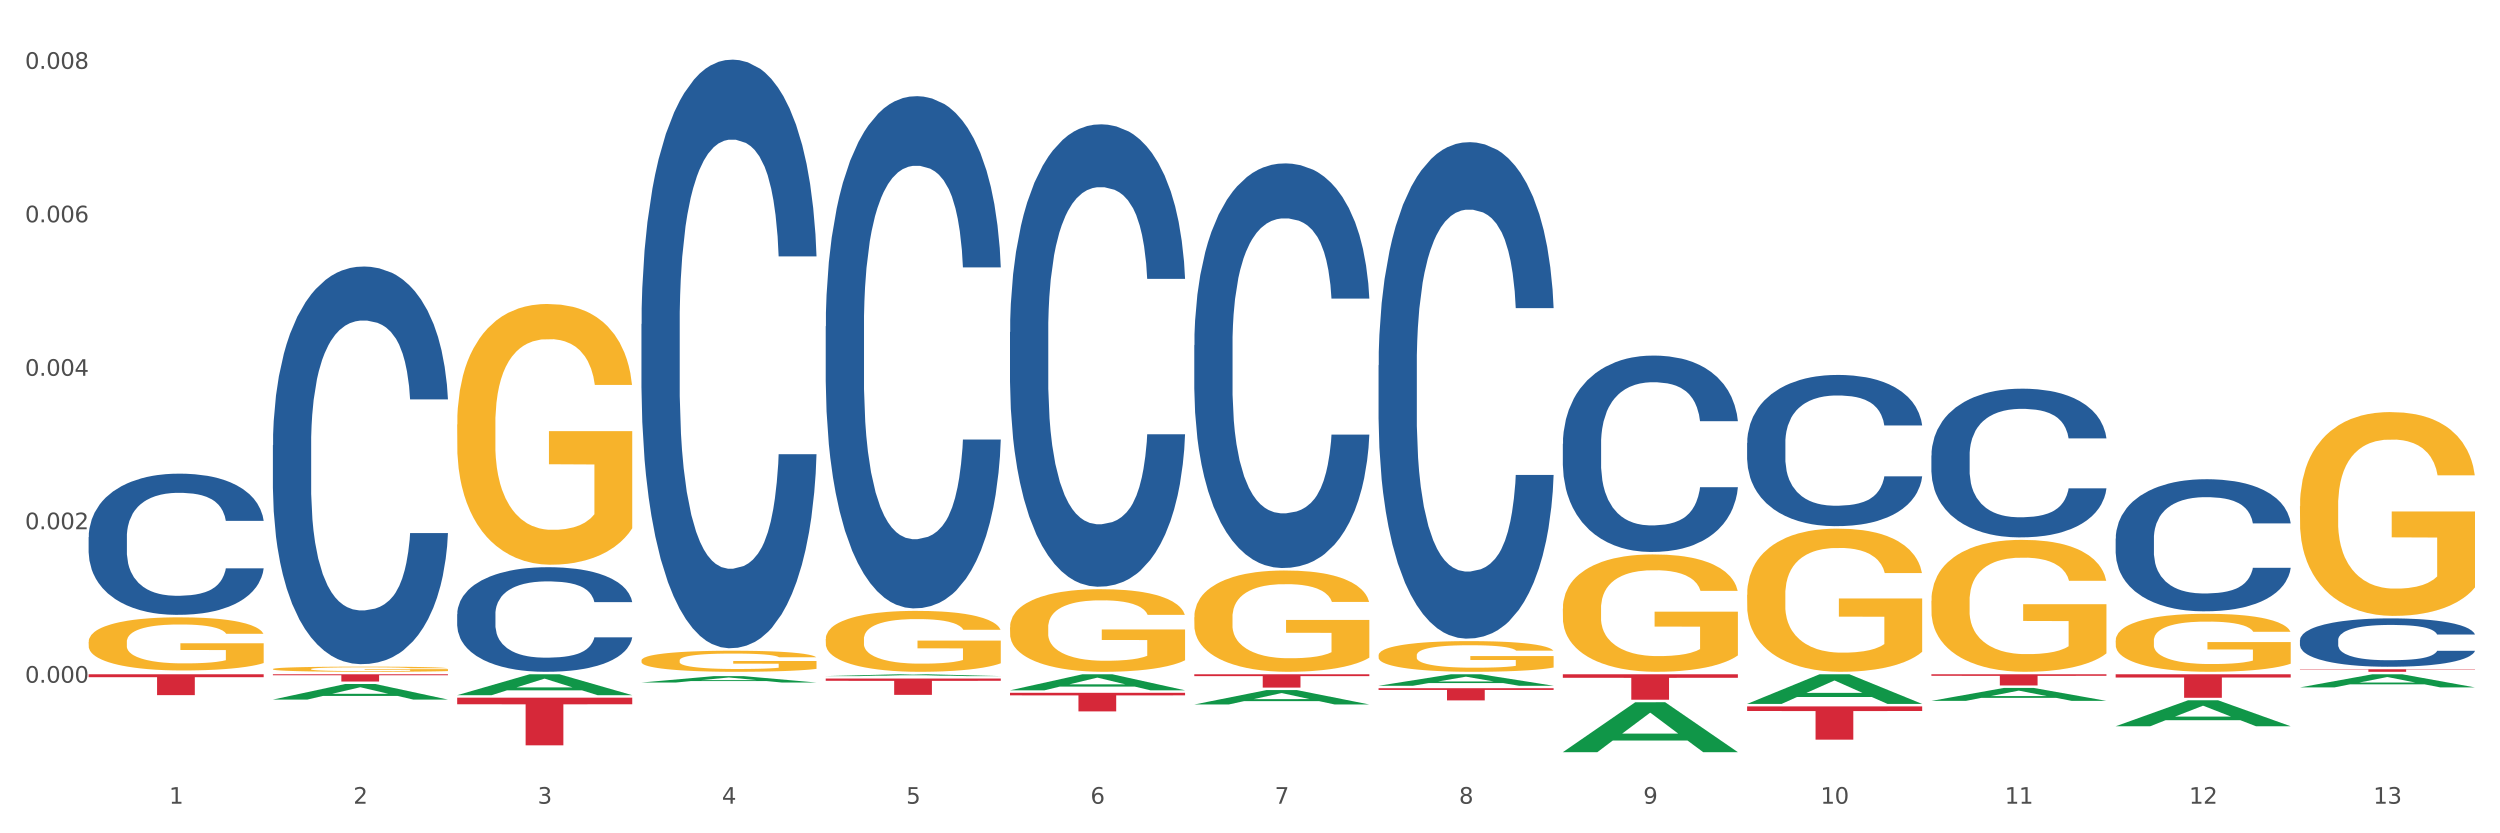
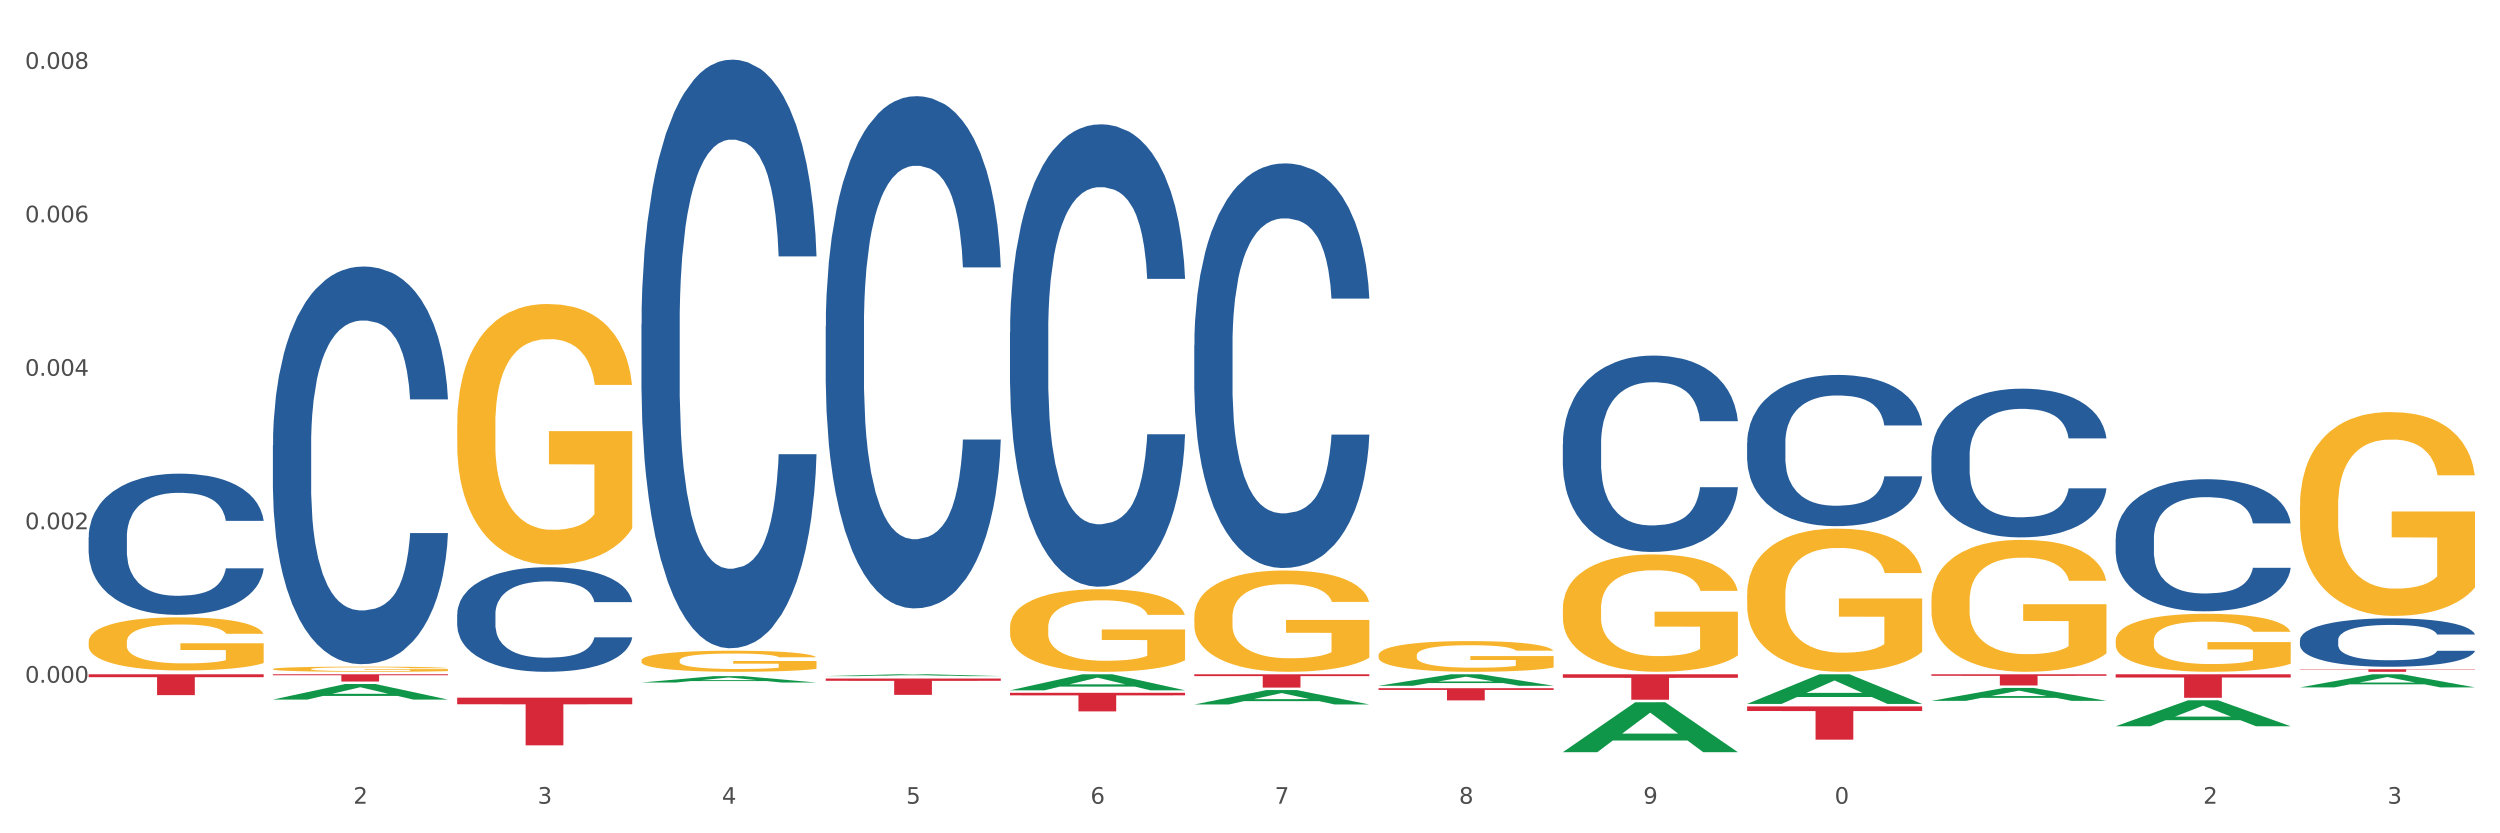
<svg xmlns="http://www.w3.org/2000/svg" xmlns:xlink="http://www.w3.org/1999/xlink" width="1080pt" height="360pt" viewBox="0 0 1080 360" version="1.1">
  <rect x="0" y="0" width="1080" height="360" fill="#333333" stroke="none" />
  <defs>
    <style type="text/css">*{stroke-linejoin: round; stroke-linecap: butt}</style>
  </defs>
  <g id="figure_1">
    <g id="patch_1">
      <path d="M 0 360  L 1080 360  L 1080 0  L 0 0  z " style="fill: #ffffff; stroke: #ffffff; stroke-linejoin: miter" />
    </g>
    <g id="axes_1">
      <g id="matplotlib.axis_1">
        <g id="xtick_1">
          <g id="text_1">
            <g style="fill: #4d4d4d" transform="translate(73.043 347.204) scale(0.096 -0.096)">
              <defs>
-                 <path id="DejaVuSans-31" d="M 794 531  L 1825 531  L 1825 4091  L 703 3866  L 703 4441  L 1819 4666  L 2450 4666  L 2450 531  L 3481 531  L 3481 0  L 794 0  L 794 531  z " transform="scale(0.016)" />
-               </defs>
+                 </defs>
              <use xlink:href="#DejaVuSans-31" />
            </g>
          </g>
        </g>
        <g id="xtick_2">
          <g id="text_2">
            <g style="fill: #4d4d4d" transform="translate(152.65 347.204) scale(0.096 -0.096)">
              <defs>
                <path id="DejaVuSans-32" d="M 1228 531  L 3431 531  L 3431 0  L 469 0  L 469 531  Q 828 903 1448 1529  Q 2069 2156 2228 2338  Q 2531 2678 2651 2914  Q 2772 3150 2772 3378  Q 2772 3750 2511 3984  Q 2250 4219 1831 4219  Q 1534 4219 1204 4116  Q 875 4013 500 3803  L 500 4441  Q 881 4594 1212 4672  Q 1544 4750 1819 4750  Q 2544 4750 2975 4387  Q 3406 4025 3406 3419  Q 3406 3131 3298 2873  Q 3191 2616 2906 2266  Q 2828 2175 2409 1742  Q 1991 1309 1228 531  z " transform="scale(0.016)" />
              </defs>
              <use xlink:href="#DejaVuSans-32" />
            </g>
          </g>
        </g>
        <g id="xtick_3">
          <g id="text_3">
            <g style="fill: #4d4d4d" transform="translate(232.258 347.204) scale(0.096 -0.096)">
              <defs>
                <path id="DejaVuSans-33" d="M 2597 2516  Q 3050 2419 3304 2112  Q 3559 1806 3559 1356  Q 3559 666 3084 287  Q 2609 -91 1734 -91  Q 1441 -91 1130 -33  Q 819 25 488 141  L 488 750  Q 750 597 1062 519  Q 1375 441 1716 441  Q 2309 441 2620 675  Q 2931 909 2931 1356  Q 2931 1769 2642 2001  Q 2353 2234 1838 2234  L 1294 2234  L 1294 2753  L 1863 2753  Q 2328 2753 2575 2939  Q 2822 3125 2822 3475  Q 2822 3834 2567 4026  Q 2313 4219 1838 4219  Q 1578 4219 1281 4162  Q 984 4106 628 3988  L 628 4550  Q 988 4650 1302 4700  Q 1616 4750 1894 4750  Q 2613 4750 3031 4423  Q 3450 4097 3450 3541  Q 3450 3153 3228 2886  Q 3006 2619 2597 2516  z " transform="scale(0.016)" />
              </defs>
              <use xlink:href="#DejaVuSans-33" />
            </g>
          </g>
        </g>
        <g id="xtick_4">
          <g id="text_4">
            <g style="fill: #4d4d4d" transform="translate(311.865 347.204) scale(0.096 -0.096)">
              <defs>
                <path id="DejaVuSans-34" d="M 2419 4116  L 825 1625  L 2419 1625  L 2419 4116  z M 2253 4666  L 3047 4666  L 3047 1625  L 3713 1625  L 3713 1100  L 3047 1100  L 3047 0  L 2419 0  L 2419 1100  L 313 1100  L 313 1709  L 2253 4666  z " transform="scale(0.016)" />
              </defs>
              <use xlink:href="#DejaVuSans-34" />
            </g>
          </g>
        </g>
        <g id="xtick_5">
          <g id="text_5">
            <g style="fill: #4d4d4d" transform="translate(391.473 347.204) scale(0.096 -0.096)">
              <defs>
                <path id="DejaVuSans-35" d="M 691 4666  L 3169 4666  L 3169 4134  L 1269 4134  L 1269 2991  Q 1406 3038 1543 3061  Q 1681 3084 1819 3084  Q 2600 3084 3056 2656  Q 3513 2228 3513 1497  Q 3513 744 3044 326  Q 2575 -91 1722 -91  Q 1428 -91 1123 -41  Q 819 9 494 109  L 494 744  Q 775 591 1075 516  Q 1375 441 1709 441  Q 2250 441 2565 725  Q 2881 1009 2881 1497  Q 2881 1984 2565 2268  Q 2250 2553 1709 2553  Q 1456 2553 1204 2497  Q 953 2441 691 2322  L 691 4666  z " transform="scale(0.016)" />
              </defs>
              <use xlink:href="#DejaVuSans-35" />
            </g>
          </g>
        </g>
        <g id="xtick_6">
          <g id="text_6">
            <g style="fill: #4d4d4d" transform="translate(471.08 347.204) scale(0.096 -0.096)">
              <defs>
                <path id="DejaVuSans-36" d="M 2113 2584  Q 1688 2584 1439 2293  Q 1191 2003 1191 1497  Q 1191 994 1439 701  Q 1688 409 2113 409  Q 2538 409 2786 701  Q 3034 994 3034 1497  Q 3034 2003 2786 2293  Q 2538 2584 2113 2584  z M 3366 4563  L 3366 3988  Q 3128 4100 2886 4159  Q 2644 4219 2406 4219  Q 1781 4219 1451 3797  Q 1122 3375 1075 2522  Q 1259 2794 1537 2939  Q 1816 3084 2150 3084  Q 2853 3084 3261 2657  Q 3669 2231 3669 1497  Q 3669 778 3244 343  Q 2819 -91 2113 -91  Q 1303 -91 875 529  Q 447 1150 447 2328  Q 447 3434 972 4092  Q 1497 4750 2381 4750  Q 2619 4750 2861 4703  Q 3103 4656 3366 4563  z " transform="scale(0.016)" />
              </defs>
              <use xlink:href="#DejaVuSans-36" />
            </g>
          </g>
        </g>
        <g id="xtick_7">
          <g id="text_7">
            <g style="fill: #4d4d4d" transform="translate(550.688 347.204) scale(0.096 -0.096)">
              <defs>
                <path id="DejaVuSans-37" d="M 525 4666  L 3525 4666  L 3525 4397  L 1831 0  L 1172 0  L 2766 4134  L 525 4134  L 525 4666  z " transform="scale(0.016)" />
              </defs>
              <use xlink:href="#DejaVuSans-37" />
            </g>
          </g>
        </g>
        <g id="xtick_8">
          <g id="text_8">
            <g style="fill: #4d4d4d" transform="translate(630.295 347.204) scale(0.096 -0.096)">
              <defs>
                <path id="DejaVuSans-38" d="M 2034 2216  Q 1584 2216 1326 1975  Q 1069 1734 1069 1313  Q 1069 891 1326 650  Q 1584 409 2034 409  Q 2484 409 2743 651  Q 3003 894 3003 1313  Q 3003 1734 2745 1975  Q 2488 2216 2034 2216  z M 1403 2484  Q 997 2584 770 2862  Q 544 3141 544 3541  Q 544 4100 942 4425  Q 1341 4750 2034 4750  Q 2731 4750 3128 4425  Q 3525 4100 3525 3541  Q 3525 3141 3298 2862  Q 3072 2584 2669 2484  Q 3125 2378 3379 2068  Q 3634 1759 3634 1313  Q 3634 634 3220 271  Q 2806 -91 2034 -91  Q 1263 -91 848 271  Q 434 634 434 1313  Q 434 1759 690 2068  Q 947 2378 1403 2484  z M 1172 3481  Q 1172 3119 1398 2916  Q 1625 2713 2034 2713  Q 2441 2713 2670 2916  Q 2900 3119 2900 3481  Q 2900 3844 2670 4047  Q 2441 4250 2034 4250  Q 1625 4250 1398 4047  Q 1172 3844 1172 3481  z " transform="scale(0.016)" />
              </defs>
              <use xlink:href="#DejaVuSans-38" />
            </g>
          </g>
        </g>
        <g id="xtick_9">
          <g id="text_9">
            <g style="fill: #4d4d4d" transform="translate(709.902 347.204) scale(0.096 -0.096)">
              <defs>
                <path id="DejaVuSans-39" d="M 703 97  L 703 672  Q 941 559 1184 500  Q 1428 441 1663 441  Q 2288 441 2617 861  Q 2947 1281 2994 2138  Q 2813 1869 2534 1725  Q 2256 1581 1919 1581  Q 1219 1581 811 2004  Q 403 2428 403 3163  Q 403 3881 828 4315  Q 1253 4750 1959 4750  Q 2769 4750 3195 4129  Q 3622 3509 3622 2328  Q 3622 1225 3098 567  Q 2575 -91 1691 -91  Q 1453 -91 1209 -44  Q 966 3 703 97  z M 1959 2075  Q 2384 2075 2632 2365  Q 2881 2656 2881 3163  Q 2881 3666 2632 3958  Q 2384 4250 1959 4250  Q 1534 4250 1286 3958  Q 1038 3666 1038 3163  Q 1038 2656 1286 2365  Q 1534 2075 1959 2075  z " transform="scale(0.016)" />
              </defs>
              <use xlink:href="#DejaVuSans-39" />
            </g>
          </g>
        </g>
        <g id="xtick_10">
          <g id="text_10">
            <g style="fill: #4d4d4d" transform="translate(786.456 347.204) scale(0.096 -0.096)">
              <defs>
                <path id="DejaVuSans-30" d="M 2034 4250  Q 1547 4250 1301 3770  Q 1056 3291 1056 2328  Q 1056 1369 1301 889  Q 1547 409 2034 409  Q 2525 409 2770 889  Q 3016 1369 3016 2328  Q 3016 3291 2770 3770  Q 2525 4250 2034 4250  z M 2034 4750  Q 2819 4750 3233 4129  Q 3647 3509 3647 2328  Q 3647 1150 3233 529  Q 2819 -91 2034 -91  Q 1250 -91 836 529  Q 422 1150 422 2328  Q 422 3509 836 4129  Q 1250 4750 2034 4750  z " transform="scale(0.016)" />
              </defs>
              <use xlink:href="#DejaVuSans-31" />
              <use xlink:href="#DejaVuSans-30" transform="translate(63.623 0)" />
            </g>
          </g>
        </g>
        <g id="xtick_11">
          <g id="text_11">
            <g style="fill: #4d4d4d" transform="translate(866.063 347.204) scale(0.096 -0.096)">
              <use xlink:href="#DejaVuSans-31" />
              <use xlink:href="#DejaVuSans-31" transform="translate(63.623 0)" />
            </g>
          </g>
        </g>
        <g id="xtick_12">
          <g id="text_12">
            <g style="fill: #4d4d4d" transform="translate(945.671 347.204) scale(0.096 -0.096)">
              <use xlink:href="#DejaVuSans-31" />
              <use xlink:href="#DejaVuSans-32" transform="translate(63.623 0)" />
            </g>
          </g>
        </g>
        <g id="xtick_13">
          <g id="text_13">
            <g style="fill: #4d4d4d" transform="translate(1025.278 347.204) scale(0.096 -0.096)">
              <use xlink:href="#DejaVuSans-31" />
              <use xlink:href="#DejaVuSans-33" transform="translate(63.623 0)" />
            </g>
          </g>
        </g>
        <g id="xtick_14" />
        <g id="xtick_15" />
        <g id="xtick_16" />
        <g id="xtick_17" />
        <g id="xtick_18" />
        <g id="xtick_19" />
        <g id="xtick_20" />
        <g id="xtick_21" />
        <g id="xtick_22" />
        <g id="xtick_23" />
        <g id="xtick_24" />
        <g id="xtick_25" />
      </g>
      <g id="matplotlib.axis_2">
        <g id="ytick_1">
          <g id="text_14">
            <g style="fill: #4d4d4d" transform="translate(10.8 294.932) scale(0.096 -0.096)">
              <defs>
                <path id="DejaVuSans-2e" d="M 684 794  L 1344 794  L 1344 0  L 684 0  L 684 794  z " transform="scale(0.016)" />
              </defs>
              <use xlink:href="#DejaVuSans-30" />
              <use xlink:href="#DejaVuSans-2e" transform="translate(63.623 0)" />
              <use xlink:href="#DejaVuSans-30" transform="translate(95.41 0)" />
              <use xlink:href="#DejaVuSans-30" transform="translate(159.033 0)" />
              <use xlink:href="#DejaVuSans-30" transform="translate(222.656 0)" />
            </g>
          </g>
        </g>
        <g id="ytick_2">
          <g id="text_15">
            <g style="fill: #4d4d4d" transform="translate(10.8 228.632) scale(0.096 -0.096)">
              <use xlink:href="#DejaVuSans-30" />
              <use xlink:href="#DejaVuSans-2e" transform="translate(63.623 0)" />
              <use xlink:href="#DejaVuSans-30" transform="translate(95.41 0)" />
              <use xlink:href="#DejaVuSans-30" transform="translate(159.033 0)" />
              <use xlink:href="#DejaVuSans-32" transform="translate(222.656 0)" />
            </g>
          </g>
        </g>
        <g id="ytick_3">
          <g id="text_16">
            <g style="fill: #4d4d4d" transform="translate(10.8 162.333) scale(0.096 -0.096)">
              <use xlink:href="#DejaVuSans-30" />
              <use xlink:href="#DejaVuSans-2e" transform="translate(63.623 0)" />
              <use xlink:href="#DejaVuSans-30" transform="translate(95.41 0)" />
              <use xlink:href="#DejaVuSans-30" transform="translate(159.033 0)" />
              <use xlink:href="#DejaVuSans-34" transform="translate(222.656 0)" />
            </g>
          </g>
        </g>
        <g id="ytick_4">
          <g id="text_17">
            <g style="fill: #4d4d4d" transform="translate(10.8 96.033) scale(0.096 -0.096)">
              <use xlink:href="#DejaVuSans-30" />
              <use xlink:href="#DejaVuSans-2e" transform="translate(63.623 0)" />
              <use xlink:href="#DejaVuSans-30" transform="translate(95.41 0)" />
              <use xlink:href="#DejaVuSans-30" transform="translate(159.033 0)" />
              <use xlink:href="#DejaVuSans-36" transform="translate(222.656 0)" />
            </g>
          </g>
        </g>
        <g id="ytick_5">
          <g id="text_18">
            <g style="fill: #4d4d4d" transform="translate(10.8 29.733) scale(0.096 -0.096)">
              <use xlink:href="#DejaVuSans-30" />
              <use xlink:href="#DejaVuSans-2e" transform="translate(63.623 0)" />
              <use xlink:href="#DejaVuSans-30" transform="translate(95.41 0)" />
              <use xlink:href="#DejaVuSans-30" transform="translate(159.033 0)" />
              <use xlink:href="#DejaVuSans-38" transform="translate(222.656 0)" />
            </g>
          </g>
        </g>
        <g id="ytick_6" />
        <g id="ytick_7" />
        <g id="ytick_8" />
        <g id="ytick_9" />
        <g id="ytick_10" />
      </g>
      <g id="PolyCollection_1">
        <path d="M 117.89 302.209  L 117.968 302.203  L 149.155 295.485  L 162.097 295.478  L 193.518 302.222  L 178.548 302.222  L 171.765 300.652  L 139.565 300.652  L 139.331 300.677  L 132.782 302.222  L 117.89 302.222  L 117.89 302.209  L 143.619 299.715  L 167.711 299.708  L 155.782 296.916  L 155.626 296.903  L 155.47 296.922  L 143.541 299.708  L 143.619 299.715  L 117.89 302.209  z " clip-path="url(#pdbda0d6f7c)" style="fill: #109648" />
        <path d="M 515.928 291.285  L 591.555 291.285  L 591.555 292.084  L 561.806 292.089  L 561.806 297.034  L 545.498 297.034  L 545.498 292.089  L 515.928 292.084  L 515.928 291.29  L 515.928 291.285  z " clip-path="url(#pdbda0d6f7c)" style="fill: #d62839" />
        <path d="M 595.535 297.316  L 671.163 297.316  L 671.163 298.047  L 641.413 298.052  L 641.413 302.574  L 625.105 302.574  L 625.105 298.052  L 595.535 298.047  L 595.535 297.321  L 595.535 297.316  z " clip-path="url(#pdbda0d6f7c)" style="fill: #d62839" />
        <path d="M 675.143 291.285  L 750.77 291.285  L 750.77 292.815  L 721.021 292.825  L 721.021 302.297  L 704.713 302.297  L 704.713 292.825  L 675.143 292.815  L 675.143 291.295  L 675.143 291.285  z " clip-path="url(#pdbda0d6f7c)" style="fill: #d62839" />
        <path d="M 754.75 305.161  L 830.378 305.161  L 830.378 307.16  L 800.628 307.173  L 800.628 319.546  L 784.32 319.546  L 784.32 307.173  L 754.75 307.16  L 754.75 305.174  L 754.75 305.161  z " clip-path="url(#pdbda0d6f7c)" style="fill: #d62839" />
        <path d="M 834.358 291.285  L 909.985 291.285  L 909.985 291.957  L 880.236 291.962  L 880.236 296.125  L 863.928 296.125  L 863.928 291.962  L 834.358 291.957  L 834.358 291.289  L 834.358 291.285  z " clip-path="url(#pdbda0d6f7c)" style="fill: #d62839" />
        <path d="M 913.965 291.285  L 989.593 291.285  L 989.593 292.697  L 959.843 292.707  L 959.843 301.447  L 943.535 301.447  L 943.535 292.707  L 913.965 292.697  L 913.965 291.294  L 913.965 291.285  z " clip-path="url(#pdbda0d6f7c)" style="fill: #d62839" />
        <path d="M 993.573 289.106  L 1069.2 289.106  L 1069.2 289.262  L 1039.451 289.263  L 1039.451 290.223  L 1023.143 290.223  L 1023.143 289.263  L 993.573 289.262  L 993.573 289.107  L 993.573 289.106  z " clip-path="url(#pdbda0d6f7c)" style="fill: #d62839" />
        <path d="M 834.358 259.559  L 834.447 259.507  L 834.447 257.633  L 834.626 256.019  L 835.519 252.115  L 836.858 248.887  L 837.84 247.169  L 838.822 245.764  L 839.983 244.358  L 841.412 242.9  L 844.001 240.766  L 845.608 239.673  L 847.573 238.527  L 851.144 236.861  L 853.733 235.924  L 856.412 235.143  L 860.787 234.206  L 863.644 233.79  L 866.68 233.477  L 870.341 233.269  L 873.109 233.217  L 879.181 233.373  L 884.359 233.842  L 886.859 234.206  L 890.074 234.831  L 891.77 235.248  L 894.538 236.08  L 897.395 237.174  L 899.36 238.111  L 902.306 239.881  L 904.538 241.651  L 906.592 243.837  L 907.664 245.347  L 908.467 246.753  L 909.181 248.367  L 909.896 250.918  L 893.824 250.918  L 893.199 249.095  L 892.217 247.377  L 890.788 245.712  L 889.538 244.67  L 887.395 243.369  L 885.431 242.536  L 883.377 241.911  L 880.877 241.391  L 878.913 241.13  L 876.145 240.922  L 870.698 240.974  L 867.037 241.391  L 864.537 241.911  L 862.93 242.38  L 861.502 242.9  L 859.894 243.629  L 858.019 244.722  L 856.68 245.712  L 855.341 246.961  L 854.269 248.21  L 853.287 249.668  L 852.483 251.23  L 851.858 252.844  L 851.323 254.822  L 850.876 258.102  L 850.876 265.234  L 851.055 266.848  L 851.501 268.982  L 852.037 270.596  L 852.93 272.522  L 853.733 273.824  L 855.251 275.698  L 856.948 277.26  L 858.287 278.249  L 859.626 279.082  L 861.948 280.227  L 864.537 281.164  L 866.77 281.737  L 869.805 282.258  L 871.859 282.466  L 873.645 282.57  L 878.02 282.57  L 881.145 282.414  L 884.627 282.049  L 887.306 281.581  L 889.538 281.008  L 892.038 280.071  L 893.645 279.186  L 893.645 268.306  L 874.002 268.253  L 874.002 261.017  L 909.985 261.017  L 909.985 282.258  L 908.467 283.351  L 906.771 284.34  L 904.985 285.225  L 902.306 286.318  L 899.092 287.359  L 896.235 288.088  L 893.199 288.713  L 889.627 289.286  L 884.984 289.806  L 882.127 290.014  L 878.556 290.171  L 874.359 290.223  L 870.698 290.119  L 867.127 289.858  L 863.377 289.39  L 859.716 288.713  L 856.948 288.036  L 854.18 287.203  L 851.233 286.11  L 848.912 285.069  L 847.126 284.132  L 845.162 282.934  L 843.019 281.373  L 841.412 279.967  L 839.983 278.509  L 838.465 276.635  L 837.394 275.021  L 836.322 272.991  L 835.697 271.481  L 834.983 269.138  L 834.447 265.859  L 834.358 259.559  z " clip-path="url(#pdbda0d6f7c)" style="fill: #f7b32b" />
        <path d="M 754.75 256.951  L 754.84 256.895  L 754.84 254.861  L 755.018 253.11  L 755.911 248.873  L 757.25 245.371  L 758.233 243.507  L 759.215 241.982  L 760.376 240.457  L 761.804 238.875  L 764.394 236.559  L 766.001 235.373  L 767.965 234.13  L 771.537 232.322  L 774.126 231.306  L 776.805 230.458  L 781.18 229.441  L 784.037 228.99  L 787.073 228.651  L 790.734 228.425  L 793.501 228.368  L 799.573 228.538  L 804.752 229.046  L 807.252 229.441  L 810.466 230.119  L 812.163 230.571  L 814.931 231.475  L 817.788 232.661  L 819.752 233.678  L 822.699 235.599  L 824.931 237.519  L 826.985 239.892  L 828.056 241.53  L 828.86 243.055  L 829.574 244.806  L 830.288 247.574  L 814.216 247.574  L 813.591 245.597  L 812.609 243.733  L 811.181 241.925  L 809.931 240.796  L 807.788 239.383  L 805.823 238.48  L 803.77 237.802  L 801.27 237.237  L 799.305 236.954  L 796.537 236.728  L 791.091 236.785  L 787.43 237.237  L 784.93 237.802  L 783.323 238.31  L 781.894 238.875  L 780.287 239.666  L 778.412 240.852  L 777.072 241.925  L 775.733 243.281  L 774.662 244.637  L 773.68 246.218  L 772.876 247.913  L 772.251 249.664  L 771.715 251.811  L 771.269 255.37  L 771.269 263.108  L 771.447 264.86  L 771.894 267.176  L 772.429 268.927  L 773.322 271.017  L 774.126 272.429  L 775.644 274.462  L 777.34 276.157  L 778.68 277.23  L 780.019 278.134  L 782.34 279.377  L 784.93 280.394  L 787.162 281.015  L 790.198 281.58  L 792.251 281.806  L 794.037 281.919  L 798.412 281.919  L 801.537 281.749  L 805.02 281.354  L 807.698 280.846  L 809.931 280.224  L 812.431 279.207  L 814.038 278.247  L 814.038 266.441  L 794.394 266.385  L 794.394 258.533  L 830.378 258.533  L 830.378 281.58  L 828.86 282.766  L 827.163 283.84  L 825.377 284.8  L 822.699 285.986  L 819.484 287.116  L 816.627 287.907  L 813.591 288.585  L 810.02 289.206  L 805.377 289.771  L 802.52 289.997  L 798.948 290.166  L 794.752 290.223  L 791.091 290.11  L 787.519 289.827  L 783.769 289.319  L 780.108 288.585  L 777.34 287.85  L 774.572 286.946  L 771.626 285.76  L 769.304 284.63  L 767.519 283.614  L 765.554 282.314  L 763.411 280.62  L 761.804 279.095  L 760.376 277.513  L 758.858 275.479  L 757.786 273.728  L 756.715 271.525  L 756.09 269.887  L 755.375 267.345  L 754.84 263.786  L 754.75 256.951  z " clip-path="url(#pdbda0d6f7c)" style="fill: #f7b32b" />
        <path d="M 675.143 262.943  L 675.232 262.897  L 675.232 261.23  L 675.411 259.794  L 676.304 256.32  L 677.643 253.449  L 678.625 251.921  L 679.607 250.67  L 680.768 249.42  L 682.197 248.123  L 684.786 246.224  L 686.393 245.251  L 688.358 244.232  L 691.929 242.75  L 694.518 241.917  L 697.197 241.222  L 701.572 240.388  L 704.429 240.018  L 707.465 239.74  L 711.126 239.555  L 713.894 239.508  L 719.966 239.647  L 725.144 240.064  L 727.644 240.388  L 730.859 240.944  L 732.555 241.314  L 735.323 242.056  L 738.18 243.028  L 740.145 243.862  L 743.091 245.436  L 745.323 247.011  L 747.377 248.956  L 748.449 250.3  L 749.252 251.55  L 749.966 252.986  L 750.681 255.255  L 734.609 255.255  L 733.984 253.634  L 733.002 252.106  L 731.573 250.624  L 730.323 249.697  L 728.18 248.54  L 726.216 247.799  L 724.162 247.243  L 721.662 246.78  L 719.698 246.548  L 716.93 246.363  L 711.483 246.409  L 707.822 246.78  L 705.322 247.243  L 703.715 247.66  L 702.287 248.123  L 700.679 248.771  L 698.804 249.744  L 697.465 250.624  L 696.126 251.735  L 695.054 252.847  L 694.072 254.144  L 693.268 255.533  L 692.643 256.969  L 692.108 258.729  L 691.661 261.647  L 691.661 267.992  L 691.84 269.427  L 692.286 271.326  L 692.822 272.762  L 693.715 274.476  L 694.518 275.634  L 696.036 277.301  L 697.733 278.69  L 699.072 279.57  L 700.411 280.311  L 702.733 281.33  L 705.322 282.164  L 707.555 282.673  L 710.59 283.137  L 712.644 283.322  L 714.43 283.414  L 718.805 283.414  L 721.93 283.275  L 725.412 282.951  L 728.091 282.534  L 730.323 282.025  L 732.823 281.191  L 734.43 280.404  L 734.43 270.724  L 714.787 270.678  L 714.787 264.24  L 750.77 264.24  L 750.77 283.137  L 749.252 284.109  L 747.556 284.989  L 745.77 285.776  L 743.091 286.749  L 739.877 287.675  L 737.02 288.324  L 733.984 288.88  L 730.412 289.389  L 725.769 289.852  L 722.912 290.037  L 719.341 290.176  L 715.144 290.223  L 711.483 290.13  L 707.912 289.898  L 704.162 289.482  L 700.501 288.88  L 697.733 288.277  L 694.965 287.536  L 692.018 286.564  L 689.697 285.638  L 687.911 284.804  L 685.947 283.739  L 683.804 282.349  L 682.197 281.099  L 680.768 279.802  L 679.25 278.135  L 678.179 276.699  L 677.107 274.893  L 676.482 273.549  L 675.768 271.465  L 675.232 268.547  L 675.143 262.943  z " clip-path="url(#pdbda0d6f7c)" style="fill: #f7b32b" />
        <path d="M 595.535 283.087  L 595.625 283.075  L 595.625 282.639  L 595.803 282.263  L 596.696 281.354  L 598.036 280.603  L 599.018 280.203  L 600 279.876  L 601.161 279.549  L 602.589 279.21  L 605.179 278.713  L 606.786 278.459  L 608.75 278.192  L 612.322 277.805  L 614.911 277.586  L 617.59 277.405  L 621.965 277.187  L 624.822 277.09  L 627.858 277.017  L 631.519 276.969  L 634.287 276.956  L 640.358 276.993  L 645.537 277.102  L 648.037 277.187  L 651.251 277.332  L 652.948 277.429  L 655.716 277.623  L 658.573 277.877  L 660.537 278.095  L 663.484 278.507  L 665.716 278.919  L 667.77 279.428  L 668.841 279.779  L 669.645 280.106  L 670.359 280.482  L 671.073 281.076  L 655.001 281.076  L 654.376 280.652  L 653.394 280.252  L 651.966 279.864  L 650.716 279.622  L 648.573 279.319  L 646.608 279.125  L 644.555 278.98  L 642.055 278.859  L 640.09 278.798  L 637.322 278.75  L 631.876 278.762  L 628.215 278.859  L 625.715 278.98  L 624.108 279.089  L 622.679 279.21  L 621.072 279.38  L 619.197 279.634  L 617.857 279.864  L 616.518 280.155  L 615.447 280.446  L 614.465 280.785  L 613.661 281.148  L 613.036 281.524  L 612.5 281.984  L 612.054 282.748  L 612.054 284.407  L 612.232 284.783  L 612.679 285.28  L 613.214 285.655  L 614.107 286.103  L 614.911 286.406  L 616.429 286.843  L 618.125 287.206  L 619.465 287.436  L 620.804 287.63  L 623.125 287.897  L 625.715 288.115  L 627.947 288.248  L 630.983 288.369  L 633.036 288.418  L 634.822 288.442  L 639.197 288.442  L 642.322 288.405  L 645.805 288.321  L 648.483 288.212  L 650.716 288.078  L 653.216 287.86  L 654.823 287.654  L 654.823 285.122  L 635.179 285.11  L 635.179 283.426  L 671.163 283.426  L 671.163 288.369  L 669.645 288.623  L 667.948 288.854  L 666.162 289.06  L 663.484 289.314  L 660.269 289.556  L 657.412 289.726  L 654.376 289.871  L 650.805 290.005  L 646.162 290.126  L 643.305 290.174  L 639.733 290.211  L 635.537 290.223  L 631.876 290.198  L 628.304 290.138  L 624.554 290.029  L 620.893 289.871  L 618.125 289.714  L 615.357 289.52  L 612.411 289.266  L 610.089 289.023  L 608.304 288.805  L 606.339 288.527  L 604.196 288.163  L 602.589 287.836  L 601.161 287.497  L 599.643 287.061  L 598.571 286.685  L 597.5 286.213  L 596.875 285.861  L 596.16 285.316  L 595.625 284.553  L 595.535 283.087  z " clip-path="url(#pdbda0d6f7c)" style="fill: #f7b32b" />
        <path d="M 515.928 266.679  L 516.017 266.639  L 516.017 265.2  L 516.196 263.961  L 517.089 260.963  L 518.428 258.485  L 519.41 257.165  L 520.392 256.086  L 521.553 255.007  L 522.982 253.888  L 525.571 252.249  L 527.178 251.409  L 529.143 250.53  L 532.714 249.251  L 535.303 248.531  L 537.982 247.932  L 542.357 247.212  L 545.214 246.893  L 548.25 246.653  L 551.911 246.493  L 554.679 246.453  L 560.751 246.573  L 565.929 246.933  L 568.429 247.212  L 571.644 247.692  L 573.34 248.012  L 576.108 248.651  L 578.965 249.491  L 580.93 250.21  L 583.876 251.569  L 586.108 252.928  L 588.162 254.607  L 589.234 255.766  L 590.037 256.846  L 590.751 258.085  L 591.466 260.043  L 575.394 260.043  L 574.769 258.644  L 573.787 257.325  L 572.358 256.046  L 571.108 255.247  L 568.965 254.247  L 567.001 253.608  L 564.947 253.128  L 562.447 252.729  L 560.483 252.529  L 557.715 252.369  L 552.268 252.409  L 548.607 252.729  L 546.107 253.128  L 544.5 253.488  L 543.072 253.888  L 541.464 254.447  L 539.589 255.287  L 538.25 256.046  L 536.911 257.006  L 535.839 257.965  L 534.857 259.084  L 534.053 260.283  L 533.428 261.522  L 532.893 263.041  L 532.446 265.56  L 532.446 271.036  L 532.625 272.275  L 533.071 273.914  L 533.607 275.153  L 534.5 276.632  L 535.303 277.631  L 536.821 279.07  L 538.518 280.27  L 539.857 281.029  L 541.197 281.669  L 543.518 282.548  L 546.107 283.267  L 548.34 283.707  L 551.375 284.107  L 553.429 284.267  L 555.215 284.347  L 559.59 284.347  L 562.715 284.227  L 566.197 283.947  L 568.876 283.587  L 571.108 283.148  L 573.608 282.428  L 575.215 281.749  L 575.215 273.394  L 555.572 273.354  L 555.572 267.798  L 591.555 267.798  L 591.555 284.107  L 590.037 284.946  L 588.341 285.706  L 586.555 286.385  L 583.876 287.225  L 580.662 288.024  L 577.805 288.584  L 574.769 289.063  L 571.197 289.503  L 566.554 289.903  L 563.697 290.063  L 560.126 290.183  L 555.929 290.223  L 552.268 290.143  L 548.697 289.943  L 544.947 289.583  L 541.286 289.063  L 538.518 288.544  L 535.75 287.904  L 532.803 287.065  L 530.482 286.265  L 528.696 285.546  L 526.732 284.627  L 524.589 283.427  L 522.982 282.348  L 521.553 281.229  L 520.035 279.79  L 518.964 278.551  L 517.892 276.992  L 517.267 275.833  L 516.553 274.034  L 516.017 271.516  L 515.928 266.679  z " clip-path="url(#pdbda0d6f7c)" style="fill: #f7b32b" />
        <path d="M 436.32 271.025  L 436.41 270.993  L 436.41 269.819  L 436.588 268.809  L 437.481 266.364  L 438.821 264.343  L 439.803 263.268  L 440.785 262.388  L 441.946 261.508  L 443.374 260.595  L 445.964 259.259  L 447.571 258.574  L 449.535 257.857  L 453.107 256.814  L 455.696 256.228  L 458.375 255.739  L 462.75 255.152  L 465.607 254.891  L 468.643 254.696  L 472.304 254.565  L 475.072 254.533  L 481.143 254.631  L 486.322 254.924  L 488.822 255.152  L 492.036 255.543  L 493.733 255.804  L 496.501 256.326  L 499.358 257.01  L 501.322 257.597  L 504.269 258.705  L 506.501 259.813  L 508.555 261.182  L 509.626 262.127  L 510.43 263.007  L 511.144 264.018  L 511.858 265.615  L 495.786 265.615  L 495.161 264.474  L 494.179 263.398  L 492.751 262.355  L 491.501 261.703  L 489.358 260.889  L 487.393 260.367  L 485.34 259.976  L 482.84 259.65  L 480.875 259.487  L 478.107 259.357  L 472.661 259.389  L 469 259.65  L 466.5 259.976  L 464.893 260.269  L 463.464 260.595  L 461.857 261.052  L 459.982 261.736  L 458.643 262.355  L 457.303 263.138  L 456.232 263.92  L 455.25 264.832  L 454.446 265.81  L 453.821 266.821  L 453.285 268.059  L 452.839 270.113  L 452.839 274.578  L 453.017 275.588  L 453.464 276.925  L 454 277.935  L 454.892 279.141  L 455.696 279.956  L 457.214 281.129  L 458.91 282.107  L 460.25 282.726  L 461.589 283.248  L 463.911 283.965  L 466.5 284.551  L 468.732 284.91  L 471.768 285.236  L 473.822 285.366  L 475.607 285.431  L 479.982 285.431  L 483.107 285.334  L 486.59 285.106  L 489.268 284.812  L 491.501 284.454  L 494.001 283.867  L 495.608 283.313  L 495.608 276.501  L 475.964 276.468  L 475.964 271.938  L 511.948 271.938  L 511.948 285.236  L 510.43 285.92  L 508.733 286.54  L 506.947 287.094  L 504.269 287.778  L 501.054 288.43  L 498.197 288.886  L 495.161 289.277  L 491.59 289.636  L 486.947 289.962  L 484.09 290.092  L 480.518 290.19  L 476.322 290.223  L 472.661 290.157  L 469.089 289.995  L 465.339 289.701  L 461.678 289.277  L 458.91 288.854  L 456.142 288.332  L 453.196 287.648  L 450.874 286.996  L 449.089 286.409  L 447.124 285.66  L 444.981 284.682  L 443.374 283.802  L 441.946 282.889  L 440.428 281.716  L 439.356 280.705  L 438.285 279.434  L 437.66 278.489  L 436.945 277.022  L 436.41 274.969  L 436.32 271.025  z " clip-path="url(#pdbda0d6f7c)" style="fill: #f7b32b" />
-         <path d="M 356.713 276.062  L 356.802 276.038  L 356.802 275.172  L 356.981 274.427  L 357.874 272.624  L 359.213 271.133  L 360.195 270.34  L 361.177 269.691  L 362.338 269.042  L 363.767 268.368  L 366.356 267.383  L 367.963 266.878  L 369.928 266.349  L 373.499 265.58  L 376.089 265.147  L 378.767 264.786  L 383.142 264.353  L 385.999 264.161  L 389.035 264.017  L 392.696 263.921  L 395.464 263.897  L 401.536 263.969  L 406.714 264.185  L 409.214 264.353  L 412.429 264.642  L 414.125 264.834  L 416.893 265.219  L 419.75 265.724  L 421.715 266.157  L 424.661 266.974  L 426.893 267.791  L 428.947 268.801  L 430.019 269.498  L 430.822 270.148  L 431.536 270.893  L 432.251 272.071  L 416.179 272.071  L 415.554 271.229  L 414.572 270.436  L 413.143 269.667  L 411.893 269.186  L 409.75 268.585  L 407.786 268.2  L 405.732 267.912  L 403.232 267.671  L 401.268 267.551  L 398.5 267.455  L 393.053 267.479  L 389.392 267.671  L 386.892 267.912  L 385.285 268.128  L 383.857 268.368  L 382.249 268.705  L 380.374 269.21  L 379.035 269.667  L 377.696 270.244  L 376.624 270.821  L 375.642 271.494  L 374.838 272.215  L 374.213 272.96  L 373.678 273.874  L 373.231 275.389  L 373.231 278.682  L 373.41 279.428  L 373.856 280.414  L 374.392 281.159  L 375.285 282.048  L 376.089 282.649  L 377.606 283.515  L 379.303 284.236  L 380.642 284.693  L 381.982 285.078  L 384.303 285.607  L 386.892 286.039  L 389.125 286.304  L 392.16 286.544  L 394.214 286.64  L 396 286.688  L 400.375 286.688  L 403.5 286.616  L 406.982 286.448  L 409.661 286.232  L 411.893 285.967  L 414.393 285.534  L 416 285.126  L 416 280.101  L 396.357 280.077  L 396.357 276.735  L 432.34 276.735  L 432.34 286.544  L 430.822 287.049  L 429.126 287.506  L 427.34 287.915  L 424.661 288.42  L 421.447 288.9  L 418.59 289.237  L 415.554 289.525  L 411.982 289.79  L 407.339 290.03  L 404.482 290.127  L 400.911 290.199  L 396.714 290.223  L 393.053 290.175  L 389.482 290.054  L 385.732 289.838  L 382.071 289.525  L 379.303 289.213  L 376.535 288.828  L 373.588 288.323  L 371.267 287.843  L 369.481 287.41  L 367.517 286.857  L 365.374 286.136  L 363.767 285.486  L 362.338 284.813  L 360.82 283.948  L 359.749 283.202  L 358.677 282.265  L 358.052 281.568  L 357.338 280.486  L 356.802 278.971  L 356.713 276.062  z " clip-path="url(#pdbda0d6f7c)" style="fill: #f7b32b" />
        <path d="M 277.105 285.324  L 277.195 285.316  L 277.195 285.016  L 277.373 284.758  L 278.266 284.135  L 279.606 283.619  L 280.588 283.344  L 281.57 283.12  L 282.731 282.895  L 284.159 282.662  L 286.749 282.321  L 288.356 282.147  L 290.32 281.964  L 293.892 281.698  L 296.481 281.548  L 299.16 281.423  L 303.535 281.274  L 306.392 281.207  L 309.428 281.157  L 313.089 281.124  L 315.857 281.116  L 321.928 281.14  L 327.107 281.215  L 329.607 281.274  L 332.821 281.373  L 334.518 281.44  L 337.286 281.573  L 340.143 281.748  L 342.107 281.897  L 345.054 282.18  L 347.286 282.463  L 349.34 282.812  L 350.411 283.053  L 351.215 283.278  L 351.929 283.536  L 352.643 283.943  L 336.571 283.943  L 335.946 283.652  L 334.964 283.378  L 333.536 283.112  L 332.286 282.945  L 330.143 282.737  L 328.178 282.604  L 326.125 282.504  L 323.625 282.421  L 321.66 282.38  L 318.892 282.346  L 313.446 282.355  L 309.785 282.421  L 307.285 282.504  L 305.678 282.579  L 304.249 282.662  L 302.642 282.779  L 300.767 282.954  L 299.428 283.112  L 298.088 283.311  L 297.017 283.511  L 296.035 283.744  L 295.231 283.993  L 294.606 284.251  L 294.07 284.567  L 293.624 285.091  L 293.624 286.23  L 293.802 286.488  L 294.249 286.829  L 294.785 287.087  L 295.677 287.395  L 296.481 287.603  L 297.999 287.902  L 299.695 288.152  L 301.035 288.31  L 302.374 288.443  L 304.696 288.626  L 307.285 288.776  L 309.517 288.867  L 312.553 288.95  L 314.607 288.983  L 316.392 289  L 320.767 289  L 323.892 288.975  L 327.375 288.917  L 330.053 288.842  L 332.286 288.751  L 334.786 288.601  L 336.393 288.459  L 336.393 286.721  L 316.749 286.713  L 316.749 285.557  L 352.733 285.557  L 352.733 288.95  L 351.215 289.125  L 349.518 289.283  L 347.732 289.424  L 345.054 289.599  L 341.839 289.765  L 338.982 289.882  L 335.946 289.981  L 332.375 290.073  L 327.732 290.156  L 324.875 290.189  L 321.303 290.214  L 317.107 290.223  L 313.446 290.206  L 309.874 290.164  L 306.124 290.09  L 302.463 289.981  L 299.695 289.873  L 296.927 289.74  L 293.981 289.566  L 291.659 289.399  L 289.874 289.25  L 287.909 289.058  L 285.766 288.809  L 284.159 288.584  L 282.731 288.351  L 281.213 288.052  L 280.141 287.794  L 279.07 287.47  L 278.445 287.229  L 277.73 286.854  L 277.195 286.33  L 277.105 285.324  z " clip-path="url(#pdbda0d6f7c)" style="fill: #f7b32b" />
        <path d="M 436.32 299.28  L 511.948 299.28  L 511.948 300.397  L 482.199 300.405  L 482.199 307.318  L 465.89 307.318  L 465.89 300.405  L 436.32 300.397  L 436.32 299.287  L 436.32 299.28  z " clip-path="url(#pdbda0d6f7c)" style="fill: #d62839" />
        <path d="M 356.713 293.138  L 432.34 293.138  L 432.34 294.117  L 402.591 294.124  L 402.591 300.183  L 386.283 300.183  L 386.283 294.124  L 356.713 294.117  L 356.713 293.145  L 356.713 293.138  z " clip-path="url(#pdbda0d6f7c)" style="fill: #d62839" />
        <path d="M 197.498 301.381  L 273.125 301.381  L 273.125 304.245  L 243.376 304.264  L 243.376 321.992  L 227.068 321.992  L 227.068 304.264  L 197.498 304.245  L 197.498 301.4  L 197.498 301.381  z " clip-path="url(#pdbda0d6f7c)" style="fill: #d62839" />
        <path d="M 38.283 291.285  L 113.91 291.285  L 113.91 292.539  L 84.161 292.547  L 84.161 300.307  L 67.853 300.307  L 67.853 292.547  L 38.283 292.539  L 38.283 291.293  L 38.283 291.285  z " clip-path="url(#pdbda0d6f7c)" style="fill: #d62839" />
        <path d="M 993.573 276.531  L 993.662 276.512  L 993.662 275.977  L 993.93 275.251  L 994.914 273.915  L 996.165 272.903  L 998.311 271.719  L 999.473 271.222  L 1000.993 270.669  L 1004.121 269.771  L 1007.697 269.008  L 1010.2 268.587  L 1012.077 268.32  L 1016.279 267.843  L 1018.693 267.633  L 1021.196 267.461  L 1023.341 267.346  L 1026.917 267.213  L 1029.777 267.155  L 1033.085 267.136  L 1035.856 267.155  L 1039.521 267.232  L 1044.885 267.461  L 1046.941 267.595  L 1049.712 267.824  L 1052.573 268.129  L 1054.897 268.435  L 1057.579 268.874  L 1060.35 269.447  L 1063.032 270.172  L 1064.909 270.841  L 1066.429 271.547  L 1067.77 272.406  L 1068.753 273.342  L 1069.2 274.125  L 1052.841 274.125  L 1052.394 273.418  L 1051.5 272.655  L 1050.606 272.139  L 1049.623 271.719  L 1048.103 271.242  L 1046.762 270.936  L 1044.527 270.573  L 1042.471 270.344  L 1040.773 270.21  L 1038.717 270.096  L 1034.336 269.981  L 1031.208 269.981  L 1029.241 270.02  L 1026.827 270.115  L 1024.771 270.249  L 1022.358 270.478  L 1020.48 270.726  L 1018.603 271.051  L 1017.53 271.28  L 1015.921 271.7  L 1014.849 272.044  L 1013.418 272.635  L 1012.614 273.055  L 1011.183 274.144  L 1010.558 274.946  L 1010.29 275.5  L 1010.111 276.111  L 1010.111 279.089  L 1010.647 280.426  L 1011.094 280.999  L 1011.809 281.648  L 1013.15 282.488  L 1015.117 283.309  L 1017.173 283.901  L 1018.871 284.264  L 1020.48 284.531  L 1022.089 284.741  L 1024.056 284.932  L 1025.665 285.047  L 1028.079 285.161  L 1030.939 285.218  L 1033.174 285.218  L 1037.733 285.123  L 1039.789 285.027  L 1041.756 284.894  L 1043.902 284.684  L 1045.6 284.455  L 1046.583 284.283  L 1048.192 283.92  L 1049.444 283.538  L 1050.517 283.099  L 1051.232 282.717  L 1052.036 282.144  L 1052.662 281.495  L 1052.841 281.151  L 1069.2 281.151  L 1068.842 281.839  L 1068.217 282.507  L 1066.965 283.404  L 1065.982 283.92  L 1064.462 284.55  L 1062.853 285.085  L 1060.618 285.677  L 1058.562 286.116  L 1056.417 286.498  L 1054.092 286.841  L 1049.891 287.319  L 1048.371 287.452  L 1045.153 287.682  L 1042.65 287.815  L 1038.985 287.949  L 1035.23 288.025  L 1031.297 288.044  L 1027.811 288.006  L 1023.967 287.892  L 1021.553 287.777  L 1018.871 287.605  L 1015.743 287.338  L 1012.793 287.013  L 1010.021 286.631  L 1007.429 286.192  L 1005.015 285.696  L 1001.887 284.875  L 999.562 284.073  L 997.864 283.328  L 996.702 282.698  L 995.54 281.896  L 994.914 281.342  L 993.93 280.006  L 993.573 278.765  L 993.573 276.531  z " clip-path="url(#pdbda0d6f7c)" style="fill: #255c99" />
        <path d="M 913.965 232.663  L 914.055 232.611  L 914.055 231.151  L 914.323 229.17  L 915.306 225.522  L 916.558 222.759  L 918.703 219.527  L 919.865 218.172  L 921.385 216.661  L 924.514 214.211  L 928.09 212.126  L 930.593 210.979  L 932.47 210.249  L 936.671 208.946  L 939.085 208.373  L 941.588 207.904  L 943.734 207.591  L 947.309 207.226  L 950.17 207.07  L 953.477 207.018  L 956.249 207.07  L 959.914 207.278  L 965.277 207.904  L 967.333 208.269  L 970.105 208.894  L 972.965 209.728  L 975.29 210.562  L 977.971 211.761  L 980.743 213.325  L 983.424 215.305  L 985.302 217.13  L 986.821 219.058  L 988.162 221.404  L 989.146 223.958  L 989.593 226.095  L 973.233 226.095  L 972.786 224.167  L 971.893 222.082  L 970.999 220.674  L 970.015 219.527  L 968.496 218.224  L 967.155 217.39  L 964.92 216.4  L 962.864 215.774  L 961.165 215.41  L 959.109 215.097  L 954.729 214.784  L 951.6 214.784  L 949.634 214.888  L 947.22 215.149  L 945.164 215.514  L 942.75 216.139  L 940.873 216.817  L 938.996 217.703  L 937.923 218.329  L 936.314 219.475  L 935.241 220.414  L 933.811 222.029  L 933.006 223.176  L 931.576 226.147  L 930.95 228.336  L 930.682 229.848  L 930.503 231.516  L 930.503 239.647  L 931.04 243.296  L 931.487 244.86  L 932.202 246.632  L 933.543 248.926  L 935.509 251.167  L 937.565 252.783  L 939.264 253.773  L 940.873 254.503  L 942.482 255.076  L 944.449 255.597  L 946.058 255.91  L 948.471 256.223  L 951.332 256.379  L 953.567 256.379  L 958.126 256.119  L 960.182 255.858  L 962.149 255.493  L 964.294 254.92  L 965.993 254.294  L 966.976 253.825  L 968.585 252.835  L 969.836 251.792  L 970.909 250.594  L 971.624 249.551  L 972.429 247.987  L 973.055 246.215  L 973.233 245.277  L 989.593 245.277  L 989.235 247.153  L 988.609 248.978  L 987.358 251.428  L 986.374 252.835  L 984.855 254.555  L 983.246 256.014  L 981.011 257.63  L 978.955 258.829  L 976.809 259.872  L 974.485 260.81  L 970.283 262.113  L 968.764 262.478  L 965.546 263.103  L 963.043 263.468  L 959.377 263.833  L 955.623 264.042  L 951.69 264.094  L 948.203 263.99  L 944.359 263.677  L 941.946 263.364  L 939.264 262.895  L 936.135 262.165  L 933.185 261.279  L 930.414 260.237  L 927.821 259.038  L 925.408 257.682  L 922.279 255.441  L 919.955 253.252  L 918.256 251.219  L 917.094 249.499  L 915.932 247.31  L 915.306 245.798  L 914.323 242.149  L 913.965 238.761  L 913.965 232.663  z " clip-path="url(#pdbda0d6f7c)" style="fill: #255c99" />
        <path d="M 834.358 196.771  L 834.447 196.712  L 834.447 195.069  L 834.715 192.84  L 835.699 188.732  L 836.95 185.622  L 839.096 181.984  L 840.258 180.458  L 841.778 178.756  L 844.906 175.998  L 848.482 173.651  L 850.985 172.36  L 852.862 171.539  L 857.064 170.072  L 859.478 169.426  L 861.981 168.898  L 864.126 168.546  L 867.702 168.135  L 870.562 167.959  L 873.87 167.901  L 876.641 167.959  L 880.306 168.194  L 885.67 168.898  L 887.726 169.309  L 890.497 170.013  L 893.358 170.952  L 895.682 171.891  L 898.364 173.24  L 901.135 175.001  L 903.817 177.231  L 905.694 179.284  L 907.214 181.456  L 908.555 184.096  L 909.538 186.972  L 909.985 189.377  L 893.626 189.377  L 893.179 187.206  L 892.285 184.859  L 891.391 183.275  L 890.408 181.984  L 888.888 180.517  L 887.547 179.578  L 885.312 178.463  L 883.256 177.759  L 881.558 177.348  L 879.502 176.996  L 875.121 176.644  L 871.993 176.644  L 870.026 176.761  L 867.612 177.055  L 865.556 177.465  L 863.143 178.17  L 861.265 178.932  L 859.388 179.93  L 858.315 180.634  L 856.706 181.925  L 855.634 182.981  L 854.203 184.8  L 853.399 186.091  L 851.968 189.436  L 851.343 191.901  L 851.075 193.602  L 850.896 195.48  L 850.896 204.634  L 851.432 208.742  L 851.879 210.502  L 852.594 212.497  L 853.935 215.079  L 855.902 217.602  L 857.958 219.422  L 859.656 220.536  L 861.265 221.358  L 862.875 222.003  L 864.841 222.59  L 866.45 222.942  L 868.864 223.294  L 871.724 223.47  L 873.959 223.47  L 878.518 223.177  L 880.574 222.884  L 882.541 222.473  L 884.687 221.827  L 886.385 221.123  L 887.368 220.595  L 888.977 219.48  L 890.229 218.307  L 891.302 216.957  L 892.017 215.783  L 892.821 214.023  L 893.447 212.028  L 893.626 210.972  L 909.985 210.972  L 909.627 213.084  L 909.002 215.138  L 907.75 217.896  L 906.767 219.48  L 905.247 221.417  L 903.638 223.06  L 901.403 224.879  L 899.347 226.228  L 897.202 227.402  L 894.877 228.458  L 890.676 229.925  L 889.156 230.336  L 885.938 231.04  L 883.435 231.451  L 879.77 231.862  L 876.015 232.096  L 872.082 232.155  L 868.596 232.038  L 864.752 231.686  L 862.338 231.334  L 859.656 230.805  L 856.528 229.984  L 853.578 228.986  L 850.806 227.813  L 848.214 226.463  L 845.8 224.937  L 842.672 222.414  L 840.347 219.95  L 838.649 217.661  L 837.487 215.725  L 836.325 213.26  L 835.699 211.558  L 834.715 207.451  L 834.358 203.637  L 834.358 196.771  z " clip-path="url(#pdbda0d6f7c)" style="fill: #255c99" />
        <path d="M 754.75 191.325  L 754.84 191.265  L 754.84 189.594  L 755.108 187.327  L 756.091 183.15  L 757.343 179.987  L 759.488 176.288  L 760.65 174.736  L 762.17 173.006  L 765.299 170.201  L 768.875 167.815  L 771.378 166.502  L 773.255 165.666  L 777.456 164.175  L 779.87 163.518  L 782.373 162.981  L 784.519 162.623  L 788.094 162.206  L 790.955 162.027  L 794.262 161.967  L 797.034 162.027  L 800.699 162.265  L 806.062 162.981  L 808.118 163.399  L 810.89 164.115  L 813.75 165.07  L 816.075 166.024  L 818.756 167.397  L 821.528 169.187  L 824.209 171.455  L 826.087 173.543  L 827.606 175.751  L 828.947 178.436  L 829.931 181.36  L 830.378 183.806  L 814.018 183.806  L 813.572 181.598  L 812.678 179.212  L 811.784 177.601  L 810.8 176.288  L 809.281 174.796  L 807.94 173.841  L 805.705 172.708  L 803.649 171.992  L 801.95 171.574  L 799.894 171.216  L 795.514 170.858  L 792.385 170.858  L 790.419 170.977  L 788.005 171.275  L 785.949 171.693  L 783.535 172.409  L 781.658 173.185  L 779.781 174.199  L 778.708 174.915  L 777.099 176.228  L 776.026 177.302  L 774.596 179.152  L 773.791 180.465  L 772.361 183.866  L 771.735 186.372  L 771.467 188.103  L 771.288 190.012  L 771.288 199.321  L 771.825 203.498  L 772.272 205.288  L 772.987 207.316  L 774.328 209.942  L 776.294 212.508  L 778.35 214.358  L 780.049 215.491  L 781.658 216.327  L 783.267 216.983  L 785.234 217.58  L 786.843 217.938  L 789.256 218.296  L 792.117 218.475  L 794.352 218.475  L 798.911 218.176  L 800.967 217.878  L 802.934 217.46  L 805.079 216.804  L 806.778 216.088  L 807.761 215.551  L 809.37 214.417  L 810.622 213.224  L 811.694 211.851  L 812.409 210.658  L 813.214 208.868  L 813.84 206.839  L 814.018 205.765  L 830.378 205.765  L 830.02 207.913  L 829.394 210.002  L 828.143 212.806  L 827.159 214.417  L 825.64 216.386  L 824.031 218.057  L 821.796 219.907  L 819.74 221.279  L 817.594 222.473  L 815.27 223.547  L 811.068 225.039  L 809.549 225.456  L 806.331 226.172  L 803.828 226.59  L 800.162 227.008  L 796.408 227.246  L 792.475 227.306  L 788.988 227.187  L 785.144 226.829  L 782.731 226.471  L 780.049 225.934  L 776.92 225.098  L 773.97 224.084  L 771.199 222.89  L 768.606 221.518  L 766.193 219.967  L 763.064 217.401  L 760.74 214.895  L 759.041 212.567  L 757.879 210.598  L 756.717 208.092  L 756.091 206.362  L 755.108 202.185  L 754.75 198.306  L 754.75 191.325  z " clip-path="url(#pdbda0d6f7c)" style="fill: #255c99" />
        <path d="M 675.143 191.725  L 675.232 191.647  L 675.232 189.478  L 675.5 186.533  L 676.484 181.11  L 677.735 177.003  L 679.881 172.199  L 681.043 170.185  L 682.563 167.938  L 685.691 164.296  L 689.267 161.197  L 691.77 159.492  L 693.647 158.408  L 697.849 156.471  L 700.263 155.618  L 702.766 154.921  L 704.911 154.456  L 708.487 153.914  L 711.347 153.681  L 714.655 153.604  L 717.426 153.681  L 721.091 153.991  L 726.455 154.921  L 728.511 155.463  L 731.282 156.393  L 734.143 157.633  L 736.467 158.873  L 739.149 160.655  L 741.92 162.979  L 744.602 165.923  L 746.479 168.635  L 747.999 171.502  L 749.34 174.989  L 750.323 178.785  L 750.77 181.962  L 734.411 181.962  L 733.964 179.095  L 733.07 175.996  L 732.176 173.904  L 731.193 172.199  L 729.673 170.262  L 728.332 169.023  L 726.097 167.55  L 724.041 166.621  L 722.343 166.078  L 720.287 165.613  L 715.906 165.149  L 712.778 165.149  L 710.811 165.303  L 708.397 165.691  L 706.341 166.233  L 703.928 167.163  L 702.05 168.17  L 700.173 169.488  L 699.1 170.417  L 697.491 172.122  L 696.419 173.517  L 694.988 175.918  L 694.184 177.623  L 692.753 182.04  L 692.128 185.294  L 691.86 187.541  L 691.681 190.02  L 691.681 202.107  L 692.217 207.531  L 692.664 209.855  L 693.379 212.49  L 694.72 215.899  L 696.687 219.231  L 698.743 221.633  L 700.441 223.105  L 702.05 224.189  L 703.66 225.042  L 705.626 225.817  L 707.235 226.281  L 709.649 226.746  L 712.51 226.979  L 714.744 226.979  L 719.303 226.591  L 721.359 226.204  L 723.326 225.662  L 725.472 224.809  L 727.17 223.88  L 728.153 223.182  L 729.763 221.71  L 731.014 220.16  L 732.087 218.378  L 732.802 216.829  L 733.606 214.504  L 734.232 211.87  L 734.411 210.475  L 750.77 210.475  L 750.412 213.265  L 749.787 215.976  L 748.535 219.618  L 747.552 221.71  L 746.032 224.267  L 744.423 226.436  L 742.188 228.838  L 740.132 230.62  L 737.987 232.17  L 735.662 233.565  L 731.461 235.502  L 729.941 236.044  L 726.723 236.974  L 724.22 237.516  L 720.555 238.059  L 716.8 238.369  L 712.867 238.446  L 709.381 238.291  L 705.537 237.826  L 703.123 237.361  L 700.441 236.664  L 697.313 235.579  L 694.363 234.262  L 691.591 232.712  L 688.999 230.93  L 686.585 228.916  L 683.457 225.584  L 681.132 222.33  L 679.434 219.308  L 678.272 216.751  L 677.11 213.497  L 676.484 211.25  L 675.5 205.826  L 675.143 200.79  L 675.143 191.725  z " clip-path="url(#pdbda0d6f7c)" style="fill: #255c99" />
-         <path d="M 595.535 157.781  L 595.625 157.585  L 595.625 152.1  L 595.893 144.657  L 596.876 130.946  L 598.128 120.564  L 600.273 108.42  L 601.435 103.327  L 602.955 97.647  L 606.084 88.441  L 609.66 80.606  L 612.163 76.296  L 614.04 73.554  L 618.241 68.657  L 620.655 66.502  L 623.158 64.74  L 625.304 63.564  L 628.879 62.193  L 631.74 61.606  L 635.047 61.41  L 637.819 61.606  L 641.484 62.389  L 646.847 64.74  L 648.904 66.111  L 651.675 68.461  L 654.535 71.595  L 656.86 74.729  L 659.541 79.234  L 662.313 85.111  L 664.994 92.554  L 666.872 99.41  L 668.391 106.657  L 669.732 115.472  L 670.716 125.07  L 671.163 133.1  L 654.803 133.1  L 654.357 125.853  L 653.463 118.018  L 652.569 112.729  L 651.585 108.42  L 650.066 103.523  L 648.725 100.389  L 646.49 96.667  L 644.434 94.317  L 642.735 92.946  L 640.679 91.771  L 636.299 90.595  L 633.17 90.595  L 631.204 90.987  L 628.79 91.966  L 626.734 93.338  L 624.32 95.688  L 622.443 98.234  L 620.566 101.564  L 619.493 103.915  L 617.884 108.224  L 616.811 111.75  L 615.381 117.822  L 614.576 122.131  L 613.146 133.296  L 612.52 141.523  L 612.252 147.204  L 612.073 153.472  L 612.073 184.028  L 612.61 197.74  L 613.057 203.616  L 613.772 210.276  L 615.113 218.894  L 617.079 227.317  L 619.135 233.389  L 620.834 237.111  L 622.443 239.853  L 624.052 242.008  L 626.019 243.967  L 627.628 245.142  L 630.041 246.317  L 632.902 246.905  L 635.137 246.905  L 639.696 245.925  L 641.752 244.946  L 643.719 243.575  L 645.864 241.42  L 647.563 239.07  L 648.546 237.307  L 650.155 233.585  L 651.407 229.668  L 652.479 225.162  L 653.194 221.245  L 653.999 215.369  L 654.625 208.709  L 654.803 205.183  L 671.163 205.183  L 670.805 212.235  L 670.179 219.09  L 668.928 228.296  L 667.944 233.585  L 666.425 240.049  L 664.816 245.534  L 662.581 251.606  L 660.525 256.111  L 658.379 260.028  L 656.055 263.554  L 651.853 268.451  L 650.334 269.822  L 647.116 272.173  L 644.613 273.544  L 640.947 274.915  L 637.193 275.698  L 633.26 275.894  L 629.773 275.503  L 625.929 274.327  L 623.516 273.152  L 620.834 271.389  L 617.705 268.647  L 614.755 265.317  L 611.984 261.4  L 609.391 256.894  L 606.978 251.802  L 603.849 243.379  L 601.525 235.152  L 599.826 227.513  L 598.664 221.049  L 597.502 212.822  L 596.876 207.142  L 595.893 193.43  L 595.535 180.698  L 595.535 157.781  z " clip-path="url(#pdbda0d6f7c)" style="fill: #255c99" />
        <path d="M 515.928 149.125  L 516.017 148.965  L 516.017 144.495  L 516.286 138.429  L 517.269 127.254  L 518.52 118.793  L 520.666 108.895  L 521.828 104.744  L 523.348 100.114  L 526.476 92.611  L 530.052 86.225  L 532.555 82.713  L 534.432 80.478  L 538.634 76.487  L 541.048 74.731  L 543.551 73.294  L 545.696 72.336  L 549.272 71.218  L 552.132 70.739  L 555.44 70.58  L 558.211 70.739  L 561.876 71.378  L 567.24 73.294  L 569.296 74.411  L 572.067 76.327  L 574.928 78.881  L 577.252 81.436  L 579.934 85.107  L 582.705 89.897  L 585.387 95.963  L 587.264 101.551  L 588.784 107.458  L 590.125 114.642  L 591.108 122.464  L 591.555 129.01  L 575.196 129.01  L 574.749 123.103  L 573.855 116.717  L 572.961 112.407  L 571.978 108.895  L 570.458 104.903  L 569.117 102.349  L 566.882 99.316  L 564.826 97.4  L 563.128 96.283  L 561.072 95.325  L 556.691 94.367  L 553.563 94.367  L 551.596 94.686  L 549.182 95.484  L 547.126 96.602  L 544.713 98.518  L 542.835 100.593  L 540.958 103.307  L 539.885 105.223  L 538.276 108.735  L 537.204 111.609  L 535.773 116.557  L 534.969 120.07  L 533.539 129.169  L 532.913 135.875  L 532.645 140.504  L 532.466 145.613  L 532.466 170.517  L 533.002 181.693  L 533.449 186.482  L 534.164 191.91  L 535.505 198.934  L 537.472 205.799  L 539.528 210.748  L 541.226 213.781  L 542.835 216.016  L 544.445 217.772  L 546.411 219.369  L 548.02 220.327  L 550.434 221.284  L 553.295 221.763  L 555.529 221.763  L 560.088 220.965  L 562.145 220.167  L 564.111 219.049  L 566.257 217.293  L 567.955 215.378  L 568.938 213.941  L 570.548 210.908  L 571.799 207.715  L 572.872 204.043  L 573.587 200.85  L 574.391 196.061  L 575.017 190.633  L 575.196 187.759  L 591.555 187.759  L 591.197 193.506  L 590.572 199.094  L 589.32 206.597  L 588.337 210.908  L 586.817 216.176  L 585.208 220.646  L 582.973 225.595  L 580.917 229.267  L 578.772 232.46  L 576.448 235.333  L 572.246 239.324  L 570.726 240.442  L 567.508 242.358  L 565.005 243.475  L 561.34 244.593  L 557.585 245.231  L 553.652 245.391  L 550.166 245.071  L 546.322 244.114  L 543.908 243.156  L 541.226 241.719  L 538.098 239.484  L 535.148 236.77  L 532.376 233.577  L 529.784 229.905  L 527.37 225.754  L 524.242 218.89  L 521.917 212.185  L 520.219 205.959  L 519.057 200.69  L 517.895 193.985  L 517.269 189.355  L 516.286 178.18  L 515.928 167.803  L 515.928 149.125  z " clip-path="url(#pdbda0d6f7c)" style="fill: #255c99" />
        <path d="M 197.498 183.371  L 197.587 183.268  L 197.587 179.564  L 197.766 176.375  L 198.659 168.659  L 199.998 162.281  L 200.98 158.886  L 201.962 156.108  L 203.123 153.331  L 204.552 150.45  L 207.141 146.232  L 208.748 144.072  L 210.713 141.809  L 214.284 138.517  L 216.874 136.665  L 219.552 135.122  L 223.927 133.27  L 226.785 132.447  L 229.82 131.83  L 233.481 131.418  L 236.249 131.315  L 242.321 131.624  L 247.499 132.55  L 249.999 133.27  L 253.214 134.504  L 254.91 135.327  L 257.678 136.973  L 260.535 139.134  L 262.5 140.986  L 265.446 144.483  L 267.679 147.981  L 269.732 152.302  L 270.804 155.285  L 271.607 158.063  L 272.322 161.252  L 273.036 166.293  L 256.964 166.293  L 256.339 162.693  L 255.357 159.298  L 253.928 156.006  L 252.678 153.948  L 250.535 151.376  L 248.571 149.73  L 246.517 148.496  L 244.017 147.467  L 242.053 146.952  L 239.285 146.541  L 233.838 146.644  L 230.177 147.467  L 227.677 148.496  L 226.07 149.421  L 224.642 150.45  L 223.034 151.891  L 221.159 154.051  L 219.82 156.006  L 218.481 158.475  L 217.409 160.944  L 216.427 163.824  L 215.623 166.91  L 214.998 170.1  L 214.463 174.009  L 214.016 180.49  L 214.016 194.584  L 214.195 197.773  L 214.641 201.991  L 215.177 205.18  L 216.07 208.987  L 216.874 211.559  L 218.391 215.262  L 220.088 218.349  L 221.427 220.303  L 222.767 221.949  L 225.088 224.212  L 227.677 226.064  L 229.91 227.196  L 232.945 228.225  L 234.999 228.636  L 236.785 228.842  L 241.16 228.842  L 244.285 228.533  L 247.767 227.813  L 250.446 226.887  L 252.678 225.756  L 255.178 223.904  L 256.785 222.155  L 256.785 200.654  L 237.142 200.551  L 237.142 186.251  L 273.125 186.251  L 273.125 228.225  L 271.607 230.385  L 269.911 232.34  L 268.125 234.089  L 265.446 236.249  L 262.232 238.306  L 259.375 239.747  L 256.339 240.981  L 252.767 242.113  L 248.124 243.142  L 245.267 243.553  L 241.696 243.862  L 237.499 243.965  L 233.838 243.759  L 230.267 243.245  L 226.517 242.319  L 222.856 240.981  L 220.088 239.644  L 217.32 237.998  L 214.373 235.837  L 212.052 233.78  L 210.266 231.928  L 208.302 229.562  L 206.159 226.476  L 204.552 223.698  L 203.123 220.818  L 201.605 217.114  L 200.534 213.925  L 199.462 209.913  L 198.837 206.929  L 198.123 202.3  L 197.587 195.819  L 197.498 183.371  z " clip-path="url(#pdbda0d6f7c)" style="fill: #f7b32b" />
        <path d="M 436.32 143.461  L 436.41 143.279  L 436.41 138.17  L 436.678 131.238  L 437.661 118.467  L 438.913 108.798  L 441.058 97.487  L 442.22 92.743  L 443.74 87.453  L 446.869 78.878  L 450.445 71.581  L 452.948 67.567  L 454.825 65.013  L 459.026 60.452  L 461.44 58.445  L 463.943 56.803  L 466.089 55.709  L 469.664 54.432  L 472.525 53.884  L 475.832 53.702  L 478.604 53.884  L 482.269 54.614  L 487.632 56.803  L 489.689 58.08  L 492.46 60.27  L 495.32 63.189  L 497.645 66.108  L 500.326 70.304  L 503.098 75.777  L 505.779 82.709  L 507.657 89.095  L 509.176 95.845  L 510.517 104.055  L 511.501 112.994  L 511.948 120.474  L 495.589 120.474  L 495.142 113.724  L 494.248 106.426  L 493.354 101.5  L 492.37 97.487  L 490.851 92.926  L 489.51 90.007  L 487.275 86.541  L 485.219 84.351  L 483.52 83.074  L 481.464 81.98  L 477.084 80.885  L 473.955 80.885  L 471.989 81.25  L 469.575 82.162  L 467.519 83.439  L 465.105 85.628  L 463.228 88  L 461.351 91.102  L 460.278 93.291  L 458.669 97.304  L 457.596 100.588  L 456.166 106.244  L 455.361 110.257  L 453.931 120.656  L 453.305 128.319  L 453.037 133.609  L 452.858 139.447  L 452.858 167.908  L 453.395 180.678  L 453.842 186.151  L 454.557 192.354  L 455.898 200.381  L 457.864 208.226  L 459.92 213.882  L 461.619 217.348  L 463.228 219.902  L 464.837 221.909  L 466.804 223.733  L 468.413 224.828  L 470.826 225.923  L 473.687 226.47  L 475.922 226.47  L 480.481 225.558  L 482.537 224.646  L 484.504 223.369  L 486.649 221.362  L 488.348 219.173  L 489.331 217.531  L 490.94 214.064  L 492.192 210.416  L 493.264 206.219  L 493.979 202.571  L 494.784 197.098  L 495.41 190.895  L 495.589 187.611  L 511.948 187.611  L 511.59 194.179  L 510.964 200.564  L 509.713 209.138  L 508.729 214.064  L 507.21 220.085  L 505.601 225.193  L 503.366 230.849  L 501.31 235.045  L 499.164 238.693  L 496.84 241.977  L 492.639 246.538  L 491.119 247.815  L 487.901 250.004  L 485.398 251.282  L 481.732 252.559  L 477.978 253.288  L 474.045 253.471  L 470.558 253.106  L 466.714 252.011  L 464.301 250.917  L 461.619 249.275  L 458.49 246.721  L 455.54 243.619  L 452.769 239.97  L 450.176 235.774  L 447.763 231.031  L 444.634 223.186  L 442.31 215.524  L 440.611 208.409  L 439.449 202.388  L 438.287 194.726  L 437.661 189.435  L 436.678 176.665  L 436.32 164.806  L 436.32 143.461  z " clip-path="url(#pdbda0d6f7c)" style="fill: #255c99" />
        <path d="M 277.105 140.018  L 277.195 139.785  L 277.195 133.283  L 277.463 124.458  L 278.446 108.202  L 279.698 95.894  L 281.843 81.495  L 283.005 75.457  L 284.525 68.722  L 287.654 57.807  L 291.23 48.518  L 293.733 43.409  L 295.61 40.158  L 299.811 34.352  L 302.225 31.798  L 304.728 29.707  L 306.874 28.314  L 310.449 26.688  L 313.31 25.992  L 316.618 25.759  L 319.389 25.992  L 323.054 26.921  L 328.417 29.707  L 330.474 31.333  L 333.245 34.12  L 336.105 37.836  L 338.43 41.551  L 341.111 46.893  L 343.883 53.86  L 346.564 62.684  L 348.442 70.812  L 349.961 79.405  L 351.302 89.856  L 352.286 101.235  L 352.733 110.756  L 336.374 110.756  L 335.927 102.164  L 335.033 92.875  L 334.139 86.604  L 333.155 81.495  L 331.636 75.689  L 330.295 71.974  L 328.06 67.561  L 326.004 64.774  L 324.305 63.149  L 322.249 61.755  L 317.869 60.362  L 314.74 60.362  L 312.774 60.827  L 310.36 61.988  L 308.304 63.613  L 305.89 66.4  L 304.013 69.419  L 302.136 73.367  L 301.063 76.154  L 299.454 81.263  L 298.381 85.443  L 296.951 92.642  L 296.146 97.751  L 294.716 110.989  L 294.09 120.742  L 293.822 127.477  L 293.643 134.908  L 293.643 171.137  L 294.18 187.393  L 294.627 194.36  L 295.342 202.256  L 296.683 212.474  L 298.649 222.46  L 300.705 229.659  L 302.404 234.072  L 304.013 237.323  L 305.622 239.877  L 307.589 242.2  L 309.198 243.593  L 311.611 244.986  L 314.472 245.683  L 316.707 245.683  L 321.266 244.522  L 323.322 243.361  L 325.289 241.735  L 327.434 239.181  L 329.133 236.394  L 330.116 234.304  L 331.725 229.891  L 332.977 225.247  L 334.049 219.905  L 334.764 215.261  L 335.569 208.294  L 336.195 200.398  L 336.374 196.218  L 352.733 196.218  L 352.375 204.578  L 351.749 212.706  L 350.498 223.621  L 349.514 229.891  L 347.995 237.555  L 346.386 244.057  L 344.151 251.257  L 342.095 256.598  L 339.949 261.243  L 337.625 265.423  L 333.424 271.229  L 331.904 272.854  L 328.686 275.641  L 326.183 277.267  L 322.517 278.892  L 318.763 279.821  L 314.83 280.053  L 311.343 279.589  L 307.499 278.196  L 305.086 276.802  L 302.404 274.712  L 299.275 271.461  L 296.325 267.513  L 293.554 262.868  L 290.962 257.527  L 288.548 251.489  L 285.419 241.503  L 283.095 231.749  L 281.396 222.692  L 280.234 215.028  L 279.072 205.275  L 278.446 198.54  L 277.463 182.284  L 277.105 167.189  L 277.105 140.018  z " clip-path="url(#pdbda0d6f7c)" style="fill: #255c99" />
        <path d="M 197.498 265.334  L 197.587 265.293  L 197.587 264.137  L 197.856 262.569  L 198.839 259.679  L 200.09 257.492  L 202.236 254.933  L 203.398 253.86  L 204.918 252.663  L 208.046 250.723  L 211.622 249.072  L 214.125 248.164  L 216.002 247.586  L 220.204 246.554  L 222.618 246.1  L 225.121 245.728  L 227.266 245.481  L 230.842 245.192  L 233.702 245.068  L 237.01 245.027  L 239.781 245.068  L 243.446 245.233  L 248.81 245.728  L 250.866 246.017  L 253.637 246.513  L 256.498 247.173  L 258.822 247.833  L 261.504 248.783  L 264.275 250.021  L 266.957 251.589  L 268.834 253.034  L 270.354 254.561  L 271.695 256.419  L 272.678 258.441  L 273.125 260.133  L 256.766 260.133  L 256.319 258.606  L 255.425 256.955  L 254.531 255.841  L 253.548 254.933  L 252.028 253.901  L 250.687 253.24  L 248.452 252.456  L 246.396 251.961  L 244.698 251.672  L 242.642 251.424  L 238.262 251.177  L 235.133 251.177  L 233.166 251.259  L 230.752 251.466  L 228.696 251.755  L 226.283 252.25  L 224.406 252.786  L 222.528 253.488  L 221.456 253.983  L 219.846 254.891  L 218.774 255.634  L 217.343 256.914  L 216.539 257.822  L 215.109 260.175  L 214.483 261.908  L 214.215 263.105  L 214.036 264.426  L 214.036 270.865  L 214.572 273.754  L 215.019 274.992  L 215.734 276.396  L 217.075 278.212  L 219.042 279.987  L 221.098 281.266  L 222.796 282.05  L 224.406 282.628  L 226.015 283.082  L 227.981 283.495  L 229.59 283.743  L 232.004 283.99  L 234.865 284.114  L 237.099 284.114  L 241.658 283.908  L 243.715 283.701  L 245.681 283.412  L 247.827 282.958  L 249.525 282.463  L 250.508 282.092  L 252.118 281.307  L 253.369 280.482  L 254.442 279.533  L 255.157 278.707  L 255.961 277.469  L 256.587 276.065  L 256.766 275.322  L 273.125 275.322  L 272.768 276.808  L 272.142 278.253  L 270.89 280.193  L 269.907 281.307  L 268.387 282.669  L 266.778 283.825  L 264.543 285.105  L 262.487 286.054  L 260.342 286.879  L 258.018 287.622  L 253.816 288.654  L 252.296 288.943  L 249.078 289.438  L 246.575 289.727  L 242.91 290.016  L 239.155 290.181  L 235.222 290.223  L 231.736 290.14  L 227.892 289.892  L 225.478 289.645  L 222.796 289.273  L 219.668 288.696  L 216.718 287.994  L 213.946 287.168  L 211.354 286.219  L 208.94 285.146  L 205.812 283.371  L 203.487 281.638  L 201.789 280.028  L 200.627 278.666  L 199.465 276.932  L 198.839 275.735  L 197.856 272.846  L 197.498 270.163  L 197.498 265.334  z " clip-path="url(#pdbda0d6f7c)" style="fill: #255c99" />
        <path d="M 117.89 192.322  L 117.98 192.165  L 117.98 187.772  L 118.248 181.81  L 119.231 170.828  L 120.483 162.513  L 122.628 152.786  L 123.79 148.707  L 125.31 144.157  L 128.439 136.783  L 132.015 130.508  L 134.518 127.056  L 136.395 124.86  L 140.597 120.938  L 143.01 119.212  L 145.513 117.8  L 147.659 116.859  L 151.234 115.76  L 154.095 115.29  L 157.403 115.133  L 160.174 115.29  L 163.839 115.917  L 169.203 117.8  L 171.259 118.898  L 174.03 120.781  L 176.89 123.291  L 179.215 125.801  L 181.896 129.41  L 184.668 134.116  L 187.349 140.078  L 189.227 145.569  L 190.746 151.374  L 192.087 158.434  L 193.071 166.121  L 193.518 172.554  L 177.159 172.554  L 176.712 166.749  L 175.818 160.473  L 174.924 156.237  L 173.94 152.786  L 172.421 148.864  L 171.08 146.353  L 168.845 143.373  L 166.789 141.49  L 165.09 140.392  L 163.034 139.45  L 158.654 138.509  L 155.525 138.509  L 153.559 138.823  L 151.145 139.607  L 149.089 140.706  L 146.675 142.588  L 144.798 144.628  L 142.921 147.295  L 141.848 149.177  L 140.239 152.629  L 139.166 155.453  L 137.736 160.317  L 136.931 163.768  L 135.501 172.711  L 134.875 179.3  L 134.607 183.85  L 134.428 188.87  L 134.428 213.345  L 134.965 224.327  L 135.412 229.033  L 136.127 234.368  L 137.468 241.271  L 139.434 248.017  L 141.49 252.88  L 143.189 255.861  L 144.798 258.058  L 146.407 259.783  L 148.374 261.352  L 149.983 262.294  L 152.396 263.235  L 155.257 263.706  L 157.492 263.706  L 162.051 262.921  L 164.107 262.137  L 166.074 261.038  L 168.219 259.313  L 169.918 257.43  L 170.901 256.018  L 172.51 253.037  L 173.762 249.899  L 174.834 246.291  L 175.549 243.153  L 176.354 238.447  L 176.98 233.112  L 177.159 230.288  L 193.518 230.288  L 193.16 235.936  L 192.534 241.427  L 191.283 248.801  L 190.299 253.037  L 188.78 258.214  L 187.171 262.607  L 184.936 267.471  L 182.88 271.079  L 180.734 274.217  L 178.41 277.041  L 174.209 280.963  L 172.689 282.061  L 169.471 283.944  L 166.968 285.042  L 163.303 286.141  L 159.548 286.768  L 155.615 286.925  L 152.128 286.611  L 148.284 285.67  L 145.871 284.729  L 143.189 283.317  L 140.06 281.12  L 137.11 278.453  L 134.339 275.315  L 131.747 271.707  L 129.333 267.628  L 126.204 260.882  L 123.88 254.292  L 122.181 248.174  L 121.019 242.996  L 119.857 236.407  L 119.231 231.857  L 118.248 220.875  L 117.89 210.677  L 117.89 192.322  z " clip-path="url(#pdbda0d6f7c)" style="fill: #255c99" />
        <path d="M 38.283 232.025  L 38.372 231.969  L 38.372 230.409  L 38.641 228.292  L 39.624 224.392  L 40.875 221.439  L 43.021 217.985  L 44.183 216.536  L 45.703 214.921  L 48.831 212.302  L 52.407 210.073  L 54.91 208.848  L 56.788 208.068  L 60.989 206.675  L 63.403 206.062  L 65.906 205.56  L 68.051 205.226  L 71.627 204.836  L 74.487 204.669  L 77.795 204.613  L 80.566 204.669  L 84.231 204.892  L 89.595 205.56  L 91.651 205.95  L 94.422 206.619  L 97.283 207.51  L 99.607 208.402  L 102.289 209.683  L 105.06 211.355  L 107.742 213.472  L 109.619 215.422  L 111.139 217.483  L 112.48 219.991  L 113.463 222.721  L 113.91 225.005  L 97.551 225.005  L 97.104 222.944  L 96.21 220.715  L 95.316 219.211  L 94.333 217.985  L 92.813 216.592  L 91.472 215.701  L 89.237 214.642  L 87.181 213.973  L 85.483 213.583  L 83.427 213.249  L 79.047 212.915  L 75.918 212.915  L 73.951 213.026  L 71.537 213.305  L 69.481 213.695  L 67.068 214.363  L 65.191 215.088  L 63.313 216.035  L 62.241 216.703  L 60.631 217.929  L 59.559 218.932  L 58.128 220.659  L 57.324 221.885  L 55.894 225.061  L 55.268 227.401  L 55 229.016  L 54.821 230.799  L 54.821 239.491  L 55.357 243.391  L 55.804 245.062  L 56.519 246.957  L 57.86 249.408  L 59.827 251.804  L 61.883 253.531  L 63.581 254.59  L 65.191 255.37  L 66.8 255.983  L 68.766 256.54  L 70.375 256.874  L 72.789 257.208  L 75.65 257.376  L 77.884 257.376  L 82.444 257.097  L 84.5 256.818  L 86.466 256.428  L 88.612 255.815  L 90.31 255.147  L 91.293 254.645  L 92.903 253.587  L 94.154 252.473  L 95.227 251.191  L 95.942 250.077  L 96.747 248.405  L 97.372 246.511  L 97.551 245.508  L 113.91 245.508  L 113.553 247.514  L 112.927 249.464  L 111.675 252.083  L 110.692 253.587  L 109.172 255.425  L 107.563 256.986  L 105.328 258.713  L 103.272 259.994  L 101.127 261.108  L 98.803 262.111  L 94.601 263.504  L 93.081 263.894  L 89.863 264.563  L 87.36 264.953  L 83.695 265.343  L 79.94 265.566  L 76.007 265.621  L 72.521 265.51  L 68.677 265.176  L 66.263 264.841  L 63.581 264.34  L 60.453 263.56  L 57.503 262.613  L 54.731 261.498  L 52.139 260.217  L 49.725 258.768  L 46.597 256.373  L 44.272 254.033  L 42.574 251.86  L 41.412 250.021  L 40.25 247.681  L 39.624 246.065  L 38.641 242.165  L 38.283 238.544  L 38.283 232.025  z " clip-path="url(#pdbda0d6f7c)" style="fill: #255c99" />
        <path d="M 38.283 277.298  L 38.372 277.277  L 38.372 276.522  L 38.551 275.871  L 39.444 274.298  L 40.783 272.998  L 41.765 272.305  L 42.747 271.739  L 43.908 271.173  L 45.337 270.585  L 47.926 269.725  L 49.533 269.285  L 51.498 268.823  L 55.069 268.152  L 57.659 267.774  L 60.337 267.46  L 64.712 267.082  L 67.57 266.914  L 70.605 266.788  L 74.266 266.704  L 77.034 266.683  L 83.106 266.746  L 88.284 266.935  L 90.784 267.082  L 93.999 267.334  L 95.695 267.502  L 98.463 267.837  L 101.32 268.278  L 103.285 268.655  L 106.231 269.369  L 108.464 270.082  L 110.517 270.963  L 111.589 271.571  L 112.392 272.137  L 113.107 272.788  L 113.821 273.816  L 97.749 273.816  L 97.124 273.081  L 96.142 272.389  L 94.713 271.718  L 93.463 271.298  L 91.32 270.774  L 89.356 270.438  L 87.302 270.187  L 84.802 269.977  L 82.838 269.872  L 80.07 269.788  L 74.623 269.809  L 70.962 269.977  L 68.462 270.187  L 66.855 270.375  L 65.427 270.585  L 63.819 270.879  L 61.944 271.319  L 60.605 271.718  L 59.266 272.221  L 58.194 272.725  L 57.212 273.312  L 56.409 273.941  L 55.783 274.592  L 55.248 275.389  L 54.801 276.71  L 54.801 279.584  L 54.98 280.235  L 55.426 281.095  L 55.962 281.745  L 56.855 282.521  L 57.659 283.045  L 59.176 283.801  L 60.873 284.43  L 62.212 284.829  L 63.552 285.164  L 65.873 285.626  L 68.462 286.003  L 70.695 286.234  L 73.73 286.444  L 75.784 286.528  L 77.57 286.57  L 81.945 286.57  L 85.07 286.507  L 88.552 286.36  L 91.231 286.171  L 93.463 285.94  L 95.963 285.563  L 97.57 285.206  L 97.57 280.822  L 77.927 280.801  L 77.927 277.885  L 113.91 277.885  L 113.91 286.444  L 112.392 286.884  L 110.696 287.283  L 108.91 287.639  L 106.231 288.08  L 103.017 288.499  L 100.16 288.793  L 97.124 289.045  L 93.552 289.276  L 88.909 289.485  L 86.052 289.569  L 82.481 289.632  L 78.284 289.653  L 74.623 289.611  L 71.052 289.506  L 67.302 289.318  L 63.641 289.045  L 60.873 288.772  L 58.105 288.437  L 55.158 287.996  L 52.837 287.576  L 51.051 287.199  L 49.087 286.716  L 46.944 286.087  L 45.337 285.521  L 43.908 284.933  L 42.39 284.178  L 41.319 283.528  L 40.247 282.71  L 39.622 282.102  L 38.908 281.158  L 38.372 279.836  L 38.283 277.298  z " clip-path="url(#pdbda0d6f7c)" style="fill: #f7b32b" />
        <path d="M 993.573 218.706  L 993.662 218.625  L 993.662 215.73  L 993.841 213.237  L 994.734 207.205  L 996.073 202.219  L 997.055 199.565  L 998.037 197.394  L 999.198 195.222  L 1000.627 192.971  L 1003.216 189.673  L 1004.823 187.985  L 1006.788 186.215  L 1010.359 183.642  L 1012.948 182.194  L 1015.627 180.988  L 1020.002 179.54  L 1022.859 178.897  L 1025.895 178.414  L 1029.556 178.093  L 1032.324 178.012  L 1038.396 178.253  L 1043.574 178.977  L 1046.074 179.54  L 1049.289 180.505  L 1050.985 181.149  L 1053.753 182.435  L 1056.61 184.124  L 1058.575 185.572  L 1061.521 188.306  L 1063.753 191.041  L 1065.807 194.418  L 1066.879 196.751  L 1067.682 198.922  L 1068.396 201.415  L 1069.111 205.356  L 1053.039 205.356  L 1052.414 202.541  L 1051.432 199.887  L 1050.003 197.313  L 1048.753 195.705  L 1046.61 193.694  L 1044.646 192.408  L 1042.592 191.443  L 1040.092 190.638  L 1038.128 190.236  L 1035.36 189.915  L 1029.913 189.995  L 1026.252 190.638  L 1023.752 191.443  L 1022.145 192.166  L 1020.717 192.971  L 1019.109 194.097  L 1017.234 195.785  L 1015.895 197.313  L 1014.556 199.244  L 1013.484 201.174  L 1012.502 203.426  L 1011.698 205.838  L 1011.073 208.331  L 1010.538 211.387  L 1010.091 216.454  L 1010.091 227.472  L 1010.27 229.965  L 1010.716 233.262  L 1011.252 235.755  L 1012.145 238.731  L 1012.948 240.741  L 1014.466 243.637  L 1016.163 246.049  L 1017.502 247.577  L 1018.841 248.864  L 1021.163 250.633  L 1023.752 252.081  L 1025.985 252.965  L 1029.02 253.77  L 1031.074 254.091  L 1032.86 254.252  L 1037.235 254.252  L 1040.36 254.011  L 1043.842 253.448  L 1046.521 252.724  L 1048.753 251.84  L 1051.253 250.392  L 1052.86 249.025  L 1052.86 232.217  L 1033.217 232.136  L 1033.217 220.958  L 1069.2 220.958  L 1069.2 253.77  L 1067.682 255.459  L 1065.986 256.987  L 1064.2 258.354  L 1061.521 260.043  L 1058.307 261.651  L 1055.45 262.777  L 1052.414 263.742  L 1048.842 264.627  L 1044.199 265.431  L 1041.342 265.753  L 1037.771 265.994  L 1033.574 266.074  L 1029.913 265.913  L 1026.342 265.511  L 1022.592 264.787  L 1018.931 263.742  L 1016.163 262.697  L 1013.395 261.41  L 1010.448 259.721  L 1008.127 258.112  L 1006.341 256.665  L 1004.377 254.815  L 1002.234 252.403  L 1000.627 250.231  L 999.198 247.979  L 997.68 245.084  L 996.609 242.591  L 995.537 239.455  L 994.912 237.122  L 994.198 233.503  L 993.662 228.437  L 993.573 218.706  z " clip-path="url(#pdbda0d6f7c)" style="fill: #f7b32b" />
        <path d="M 913.965 276.739  L 914.055 276.716  L 914.055 275.892  L 914.233 275.183  L 915.126 273.466  L 916.465 272.046  L 917.448 271.291  L 918.43 270.673  L 919.591 270.055  L 921.019 269.414  L 923.609 268.475  L 925.216 267.994  L 927.18 267.491  L 930.752 266.758  L 933.341 266.346  L 936.02 266.003  L 940.395 265.591  L 943.252 265.408  L 946.288 265.27  L 949.949 265.179  L 952.716 265.156  L 958.788 265.225  L 963.967 265.431  L 966.467 265.591  L 969.681 265.866  L 971.378 266.049  L 974.146 266.415  L 977.003 266.896  L 978.967 267.308  L 981.914 268.086  L 984.146 268.864  L 986.2 269.826  L 987.271 270.49  L 988.075 271.108  L 988.789 271.817  L 989.503 272.939  L 973.431 272.939  L 972.806 272.138  L 971.824 271.382  L 970.396 270.65  L 969.146 270.192  L 967.003 269.62  L 965.038 269.254  L 962.985 268.979  L 960.485 268.75  L 958.52 268.635  L 955.752 268.544  L 950.306 268.567  L 946.645 268.75  L 944.145 268.979  L 942.538 269.185  L 941.109 269.414  L 939.502 269.734  L 937.627 270.215  L 936.287 270.65  L 934.948 271.199  L 933.877 271.749  L 932.894 272.39  L 932.091 273.077  L 931.466 273.786  L 930.93 274.656  L 930.484 276.098  L 930.484 279.234  L 930.662 279.944  L 931.109 280.883  L 931.644 281.592  L 932.537 282.439  L 933.341 283.012  L 934.859 283.836  L 936.555 284.523  L 937.895 284.958  L 939.234 285.324  L 941.555 285.827  L 944.145 286.239  L 946.377 286.491  L 949.413 286.72  L 951.466 286.812  L 953.252 286.858  L 957.627 286.858  L 960.752 286.789  L 964.235 286.629  L 966.913 286.423  L 969.146 286.171  L 971.646 285.759  L 973.253 285.37  L 973.253 280.585  L 953.609 280.562  L 953.609 277.38  L 989.593 277.38  L 989.593 286.72  L 988.075 287.201  L 986.378 287.636  L 984.592 288.025  L 981.914 288.506  L 978.699 288.964  L 975.842 289.284  L 972.806 289.559  L 969.235 289.811  L 964.592 290.04  L 961.735 290.131  L 958.163 290.2  L 953.967 290.223  L 950.306 290.177  L 946.734 290.062  L 942.984 289.856  L 939.323 289.559  L 936.555 289.261  L 933.787 288.895  L 930.841 288.414  L 928.519 287.956  L 926.734 287.544  L 924.769 287.018  L 922.626 286.331  L 921.019 285.713  L 919.591 285.072  L 918.073 284.248  L 917.001 283.538  L 915.93 282.645  L 915.305 281.982  L 914.59 280.951  L 914.055 279.509  L 913.965 276.739  z " clip-path="url(#pdbda0d6f7c)" style="fill: #f7b32b" />
        <path d="M 356.713 140.97  L 356.802 140.768  L 356.802 135.109  L 357.071 127.43  L 358.054 113.283  L 359.305 102.572  L 361.451 90.042  L 362.613 84.787  L 364.133 78.926  L 367.261 69.428  L 370.837 61.344  L 373.34 56.898  L 375.217 54.068  L 379.419 49.016  L 381.833 46.793  L 384.336 44.974  L 386.481 43.762  L 390.057 42.347  L 392.917 41.741  L 396.225 41.538  L 398.996 41.741  L 402.661 42.549  L 408.025 44.974  L 410.081 46.389  L 412.852 48.814  L 415.713 52.047  L 418.037 55.281  L 420.719 59.929  L 423.49 65.992  L 426.172 73.672  L 428.049 80.745  L 429.569 88.223  L 430.91 97.317  L 431.893 107.22  L 432.34 115.506  L 415.981 115.506  L 415.534 108.028  L 414.64 99.944  L 413.746 94.488  L 412.763 90.042  L 411.243 84.989  L 409.902 81.756  L 407.667 77.916  L 405.611 75.491  L 403.913 74.076  L 401.857 72.863  L 397.477 71.651  L 394.348 71.651  L 392.381 72.055  L 389.967 73.066  L 387.911 74.48  L 385.498 76.905  L 383.62 79.533  L 381.743 82.968  L 380.67 85.393  L 379.061 89.84  L 377.989 93.477  L 376.558 99.742  L 375.754 104.188  L 374.324 115.708  L 373.698 124.196  L 373.43 130.057  L 373.251 136.524  L 373.251 168.051  L 373.787 182.198  L 374.234 188.261  L 374.949 195.132  L 376.29 204.024  L 378.257 212.714  L 380.313 218.979  L 382.011 222.819  L 383.62 225.649  L 385.23 227.872  L 387.196 229.893  L 388.805 231.105  L 391.219 232.318  L 394.08 232.924  L 396.314 232.924  L 400.873 231.914  L 402.93 230.903  L 404.896 229.489  L 407.042 227.265  L 408.74 224.84  L 409.723 223.021  L 411.333 219.182  L 412.584 215.14  L 413.657 210.491  L 414.372 206.449  L 415.176 200.387  L 415.802 193.515  L 415.981 189.878  L 432.34 189.878  L 431.983 197.153  L 431.357 204.226  L 430.105 213.725  L 429.122 219.182  L 427.602 225.851  L 425.993 231.51  L 423.758 237.775  L 421.702 242.423  L 419.557 246.465  L 417.233 250.102  L 413.031 255.155  L 411.511 256.57  L 408.293 258.995  L 405.79 260.409  L 402.125 261.824  L 398.37 262.632  L 394.437 262.835  L 390.951 262.43  L 387.107 261.218  L 384.693 260.005  L 382.011 258.186  L 378.883 255.357  L 375.933 251.921  L 373.161 247.879  L 370.569 243.231  L 368.155 237.977  L 365.027 229.286  L 362.702 220.798  L 361.004 212.917  L 359.842 206.247  L 358.68 197.759  L 358.054 191.899  L 357.071 177.752  L 356.713 164.615  L 356.713 140.97  z " clip-path="url(#pdbda0d6f7c)" style="fill: #255c99" />
        <path d="M 117.89 289.02  L 117.98 289.018  L 117.98 288.945  L 118.158 288.881  L 119.051 288.728  L 120.391 288.602  L 121.373 288.534  L 122.355 288.479  L 123.516 288.424  L 124.944 288.367  L 127.534 288.283  L 129.141 288.24  L 131.105 288.195  L 134.677 288.13  L 137.266 288.093  L 139.945 288.063  L 144.32 288.026  L 147.177 288.01  L 150.213 287.997  L 153.874 287.989  L 156.642 287.987  L 162.713 287.993  L 167.892 288.012  L 170.392 288.026  L 173.606 288.05  L 175.303 288.067  L 178.071 288.099  L 180.928 288.142  L 182.892 288.179  L 185.839 288.248  L 188.071 288.318  L 190.125 288.404  L 191.196 288.463  L 192 288.518  L 192.714 288.581  L 193.428 288.681  L 177.356 288.681  L 176.731 288.61  L 175.749 288.542  L 174.321 288.477  L 173.071 288.436  L 170.928 288.385  L 168.963 288.353  L 166.91 288.328  L 164.41 288.308  L 162.445 288.297  L 159.677 288.289  L 154.231 288.291  L 150.57 288.308  L 148.07 288.328  L 146.463 288.346  L 145.034 288.367  L 143.427 288.395  L 141.552 288.438  L 140.213 288.477  L 138.873 288.526  L 137.802 288.575  L 136.82 288.632  L 136.016 288.693  L 135.391 288.757  L 134.855 288.834  L 134.409 288.963  L 134.409 289.243  L 134.587 289.306  L 135.034 289.39  L 135.57 289.453  L 136.462 289.529  L 137.266 289.58  L 138.784 289.653  L 140.48 289.714  L 141.82 289.753  L 143.159 289.786  L 145.481 289.831  L 148.07 289.867  L 150.302 289.89  L 153.338 289.91  L 155.392 289.918  L 157.177 289.923  L 161.552 289.923  L 164.678 289.916  L 168.16 289.902  L 170.838 289.884  L 173.071 289.861  L 175.571 289.825  L 177.178 289.79  L 177.178 289.363  L 157.534 289.361  L 157.534 289.077  L 193.518 289.077  L 193.518 289.91  L 192 289.953  L 190.303 289.992  L 188.517 290.027  L 185.839 290.07  L 182.624 290.11  L 179.767 290.139  L 176.731 290.163  L 173.16 290.186  L 168.517 290.206  L 165.66 290.215  L 162.088 290.221  L 157.892 290.223  L 154.231 290.219  L 150.659 290.208  L 146.909 290.19  L 143.248 290.163  L 140.48 290.137  L 137.712 290.104  L 134.766 290.061  L 132.444 290.021  L 130.659 289.984  L 128.694 289.937  L 126.551 289.876  L 124.944 289.82  L 123.516 289.763  L 121.998 289.69  L 120.926 289.627  L 119.855 289.547  L 119.23 289.488  L 118.516 289.396  L 117.98 289.267  L 117.89 289.02  z " clip-path="url(#pdbda0d6f7c)" style="fill: #f7b32b" />
        <path d="M 117.89 291.285  L 193.518 291.285  L 193.518 291.72  L 163.769 291.723  L 163.769 294.416  L 147.46 294.416  L 147.46 291.723  L 117.89 291.72  L 117.89 291.288  L 117.89 291.285  z " clip-path="url(#pdbda0d6f7c)" style="fill: #d62839" />
        <path d="M 834.358 302.77  L 834.436 302.765  L 865.622 297.192  L 878.565 297.187  L 909.985 302.781  L 895.016 302.781  L 888.232 301.478  L 856.032 301.478  L 855.799 301.499  L 849.249 302.781  L 834.358 302.781  L 834.358 302.77  L 860.087 300.701  L 884.178 300.695  L 872.249 298.379  L 872.093 298.369  L 871.938 298.384  L 860.009 300.695  L 860.087 300.701  L 834.358 302.77  z " clip-path="url(#pdbda0d6f7c)" style="fill: #109648" />
        <path d="M 993.573 296.955  L 993.651 296.95  L 1024.837 291.29  L 1037.78 291.285  L 1069.2 296.966  L 1054.231 296.966  L 1047.447 295.643  L 1015.247 295.643  L 1015.014 295.664  L 1008.464 296.966  L 993.573 296.966  L 993.573 296.955  L 1019.302 294.853  L 1043.393 294.848  L 1031.464 292.496  L 1031.308 292.485  L 1031.153 292.501  L 1019.224 294.848  L 1019.302 294.853  L 993.573 296.955  z " clip-path="url(#pdbda0d6f7c)" style="fill: #109648" />
        <path d="M 913.965 313.732  L 914.043 313.722  L 945.23 302.519  L 958.172 302.509  L 989.593 313.753  L 974.623 313.753  L 967.84 311.135  L 935.64 311.135  L 935.406 311.177  L 928.857 313.753  L 913.965 313.753  L 913.965 313.732  L 939.694 309.572  L 963.786 309.562  L 951.857 304.906  L 951.701 304.884  L 951.545 304.916  L 939.616 309.562  L 939.694 309.572  L 913.965 313.732  z " clip-path="url(#pdbda0d6f7c)" style="fill: #109648" />
        <path d="M 754.75 304.074  L 754.828 304.062  L 786.015 291.297  L 798.957 291.285  L 830.378 304.099  L 815.408 304.099  L 808.625 301.115  L 776.425 301.115  L 776.191 301.163  L 769.642 304.099  L 754.75 304.099  L 754.75 304.074  L 780.479 299.334  L 804.571 299.322  L 792.642 294.016  L 792.486 293.992  L 792.33 294.028  L 780.401 299.322  L 780.479 299.334  L 754.75 304.074  z " clip-path="url(#pdbda0d6f7c)" style="fill: #109648" />
        <path d="M 675.143 324.909  L 675.221 324.889  L 706.407 303.379  L 719.35 303.359  L 750.77 324.95  L 735.801 324.95  L 729.017 319.922  L 696.817 319.922  L 696.584 320.003  L 690.034 324.95  L 675.143 324.95  L 675.143 324.909  L 700.872 316.921  L 724.963 316.901  L 713.034 307.961  L 712.879 307.92  L 712.723 307.981  L 700.794 316.901  L 700.872 316.921  L 675.143 324.909  z " clip-path="url(#pdbda0d6f7c)" style="fill: #109648" />
        <path d="M 595.535 296.245  L 595.613 296.24  L 626.8 291.289  L 639.742 291.285  L 671.163 296.254  L 656.193 296.254  L 649.41 295.097  L 617.21 295.097  L 616.976 295.116  L 610.427 296.254  L 595.535 296.254  L 595.535 296.245  L 621.264 294.406  L 645.356 294.402  L 633.427 292.344  L 633.271 292.335  L 633.115 292.349  L 621.186 294.402  L 621.264 294.406  L 595.535 296.245  z " clip-path="url(#pdbda0d6f7c)" style="fill: #109648" />
        <path d="M 515.928 304.324  L 516.006 304.318  L 547.192 298.102  L 560.135 298.096  L 591.555 304.336  L 576.586 304.336  L 569.803 302.883  L 537.603 302.883  L 537.369 302.906  L 530.819 304.336  L 515.928 304.336  L 515.928 304.324  L 541.657 302.016  L 565.748 302.01  L 553.819 299.426  L 553.664 299.414  L 553.508 299.432  L 541.579 302.01  L 541.657 302.016  L 515.928 304.324  z " clip-path="url(#pdbda0d6f7c)" style="fill: #109648" />
        <path d="M 436.32 298.205  L 436.398 298.198  L 467.585 291.291  L 480.527 291.285  L 511.948 298.218  L 496.978 298.218  L 490.195 296.603  L 457.995 296.603  L 457.761 296.629  L 451.212 298.218  L 436.32 298.218  L 436.32 298.205  L 462.049 295.64  L 486.141 295.633  L 474.212 292.763  L 474.056 292.749  L 473.9 292.769  L 461.971 295.633  L 462.049 295.64  L 436.32 298.205  z " clip-path="url(#pdbda0d6f7c)" style="fill: #109648" />
        <path d="M 356.713 292.074  L 356.791 292.074  L 387.977 291.286  L 400.92 291.285  L 432.34 292.076  L 417.371 292.076  L 410.588 291.892  L 378.388 291.892  L 378.154 291.895  L 371.604 292.076  L 356.713 292.076  L 356.713 292.074  L 382.442 291.782  L 406.533 291.781  L 394.604 291.453  L 394.449 291.452  L 394.293 291.454  L 382.364 291.781  L 382.442 291.782  L 356.713 292.074  z " clip-path="url(#pdbda0d6f7c)" style="fill: #109648" />
-         <path d="M 197.498 300.302  L 197.576 300.293  L 228.762 291.293  L 241.705 291.285  L 273.125 300.319  L 258.156 300.319  L 251.373 298.215  L 219.173 298.215  L 218.939 298.249  L 212.39 300.319  L 197.498 300.319  L 197.498 300.302  L 223.227 296.96  L 247.318 296.951  L 235.39 293.21  L 235.234 293.193  L 235.078 293.219  L 223.149 296.951  L 223.227 296.96  L 197.498 300.302  z " clip-path="url(#pdbda0d6f7c)" style="fill: #109648" />
        <path d="M 277.105 294.846  L 277.183 294.843  L 308.37 292.091  L 321.312 292.089  L 352.733 294.851  L 337.763 294.851  L 330.98 294.208  L 298.78 294.208  L 298.546 294.218  L 291.997 294.851  L 277.105 294.851  L 277.105 294.846  L 302.834 293.824  L 326.926 293.821  L 314.997 292.677  L 314.841 292.672  L 314.685 292.68  L 302.756 293.821  L 302.834 293.824  L 277.105 294.846  z " clip-path="url(#pdbda0d6f7c)" style="fill: #109648" />
      </g>
    </g>
  </g>
  <defs>
    <clipPath id="pdbda0d6f7c">
      <rect x="38.283" y="10.8" width="1030.917" height="329.109" />
    </clipPath>
  </defs>
</svg>